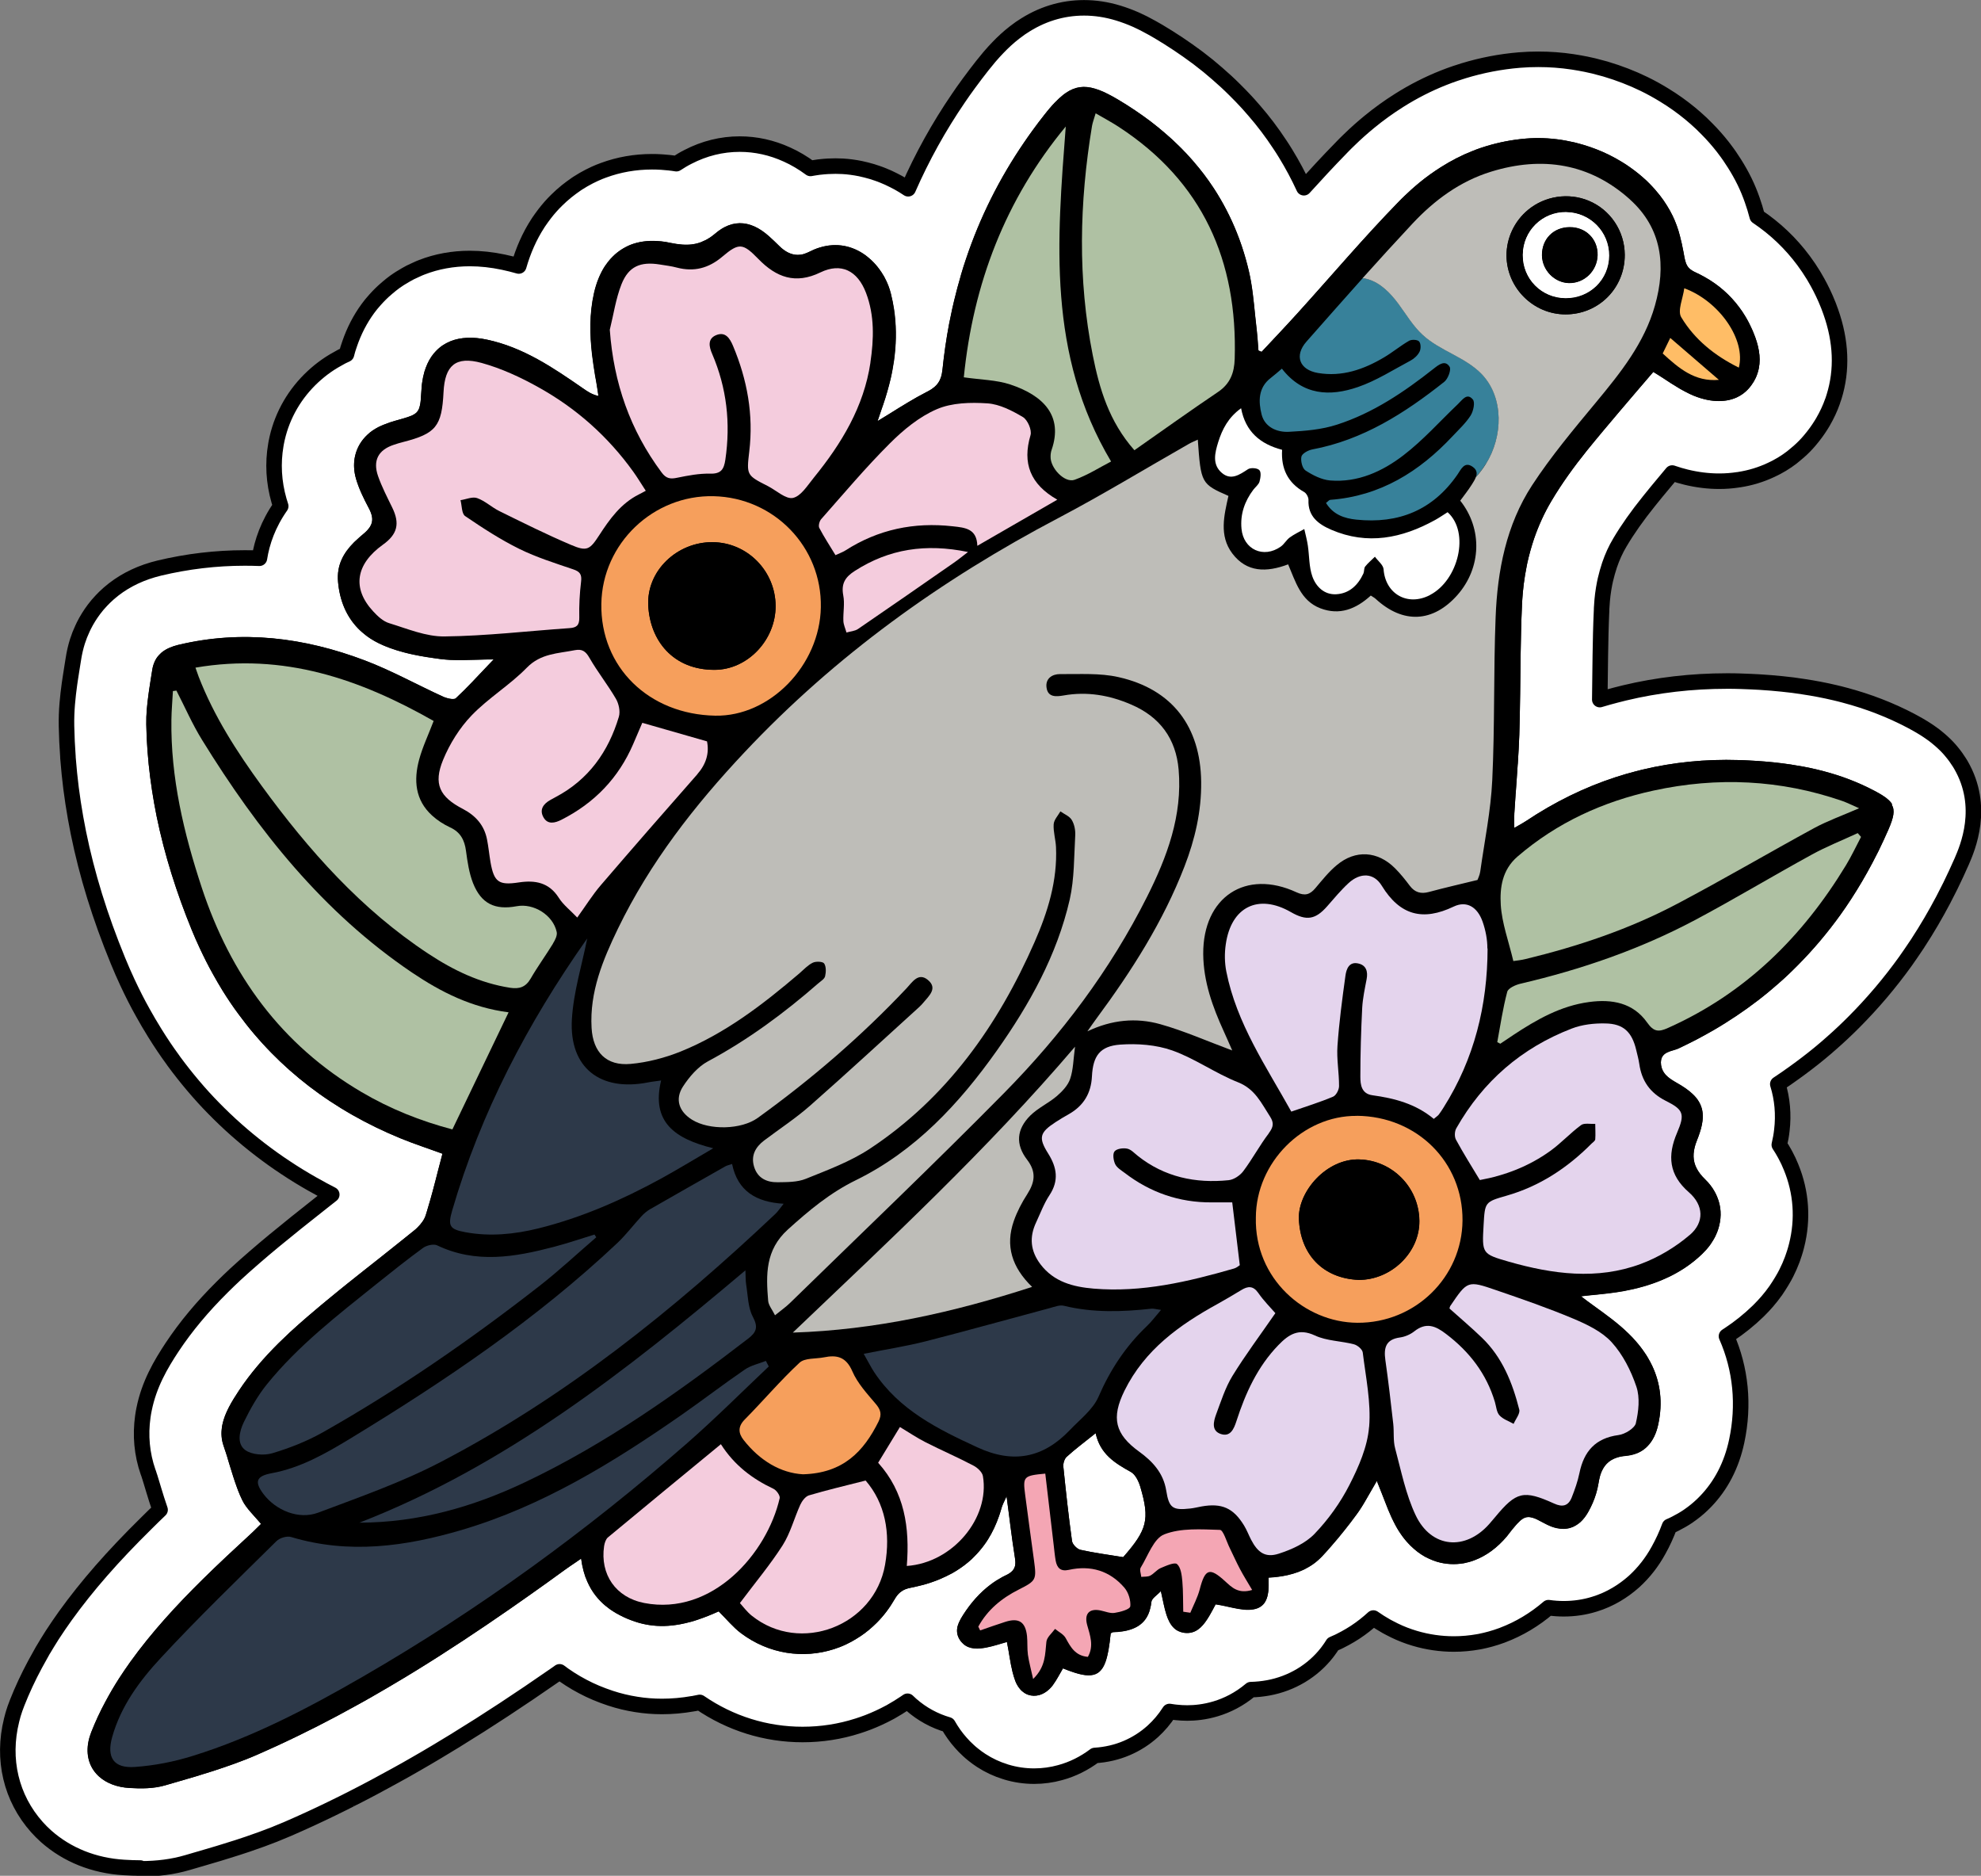
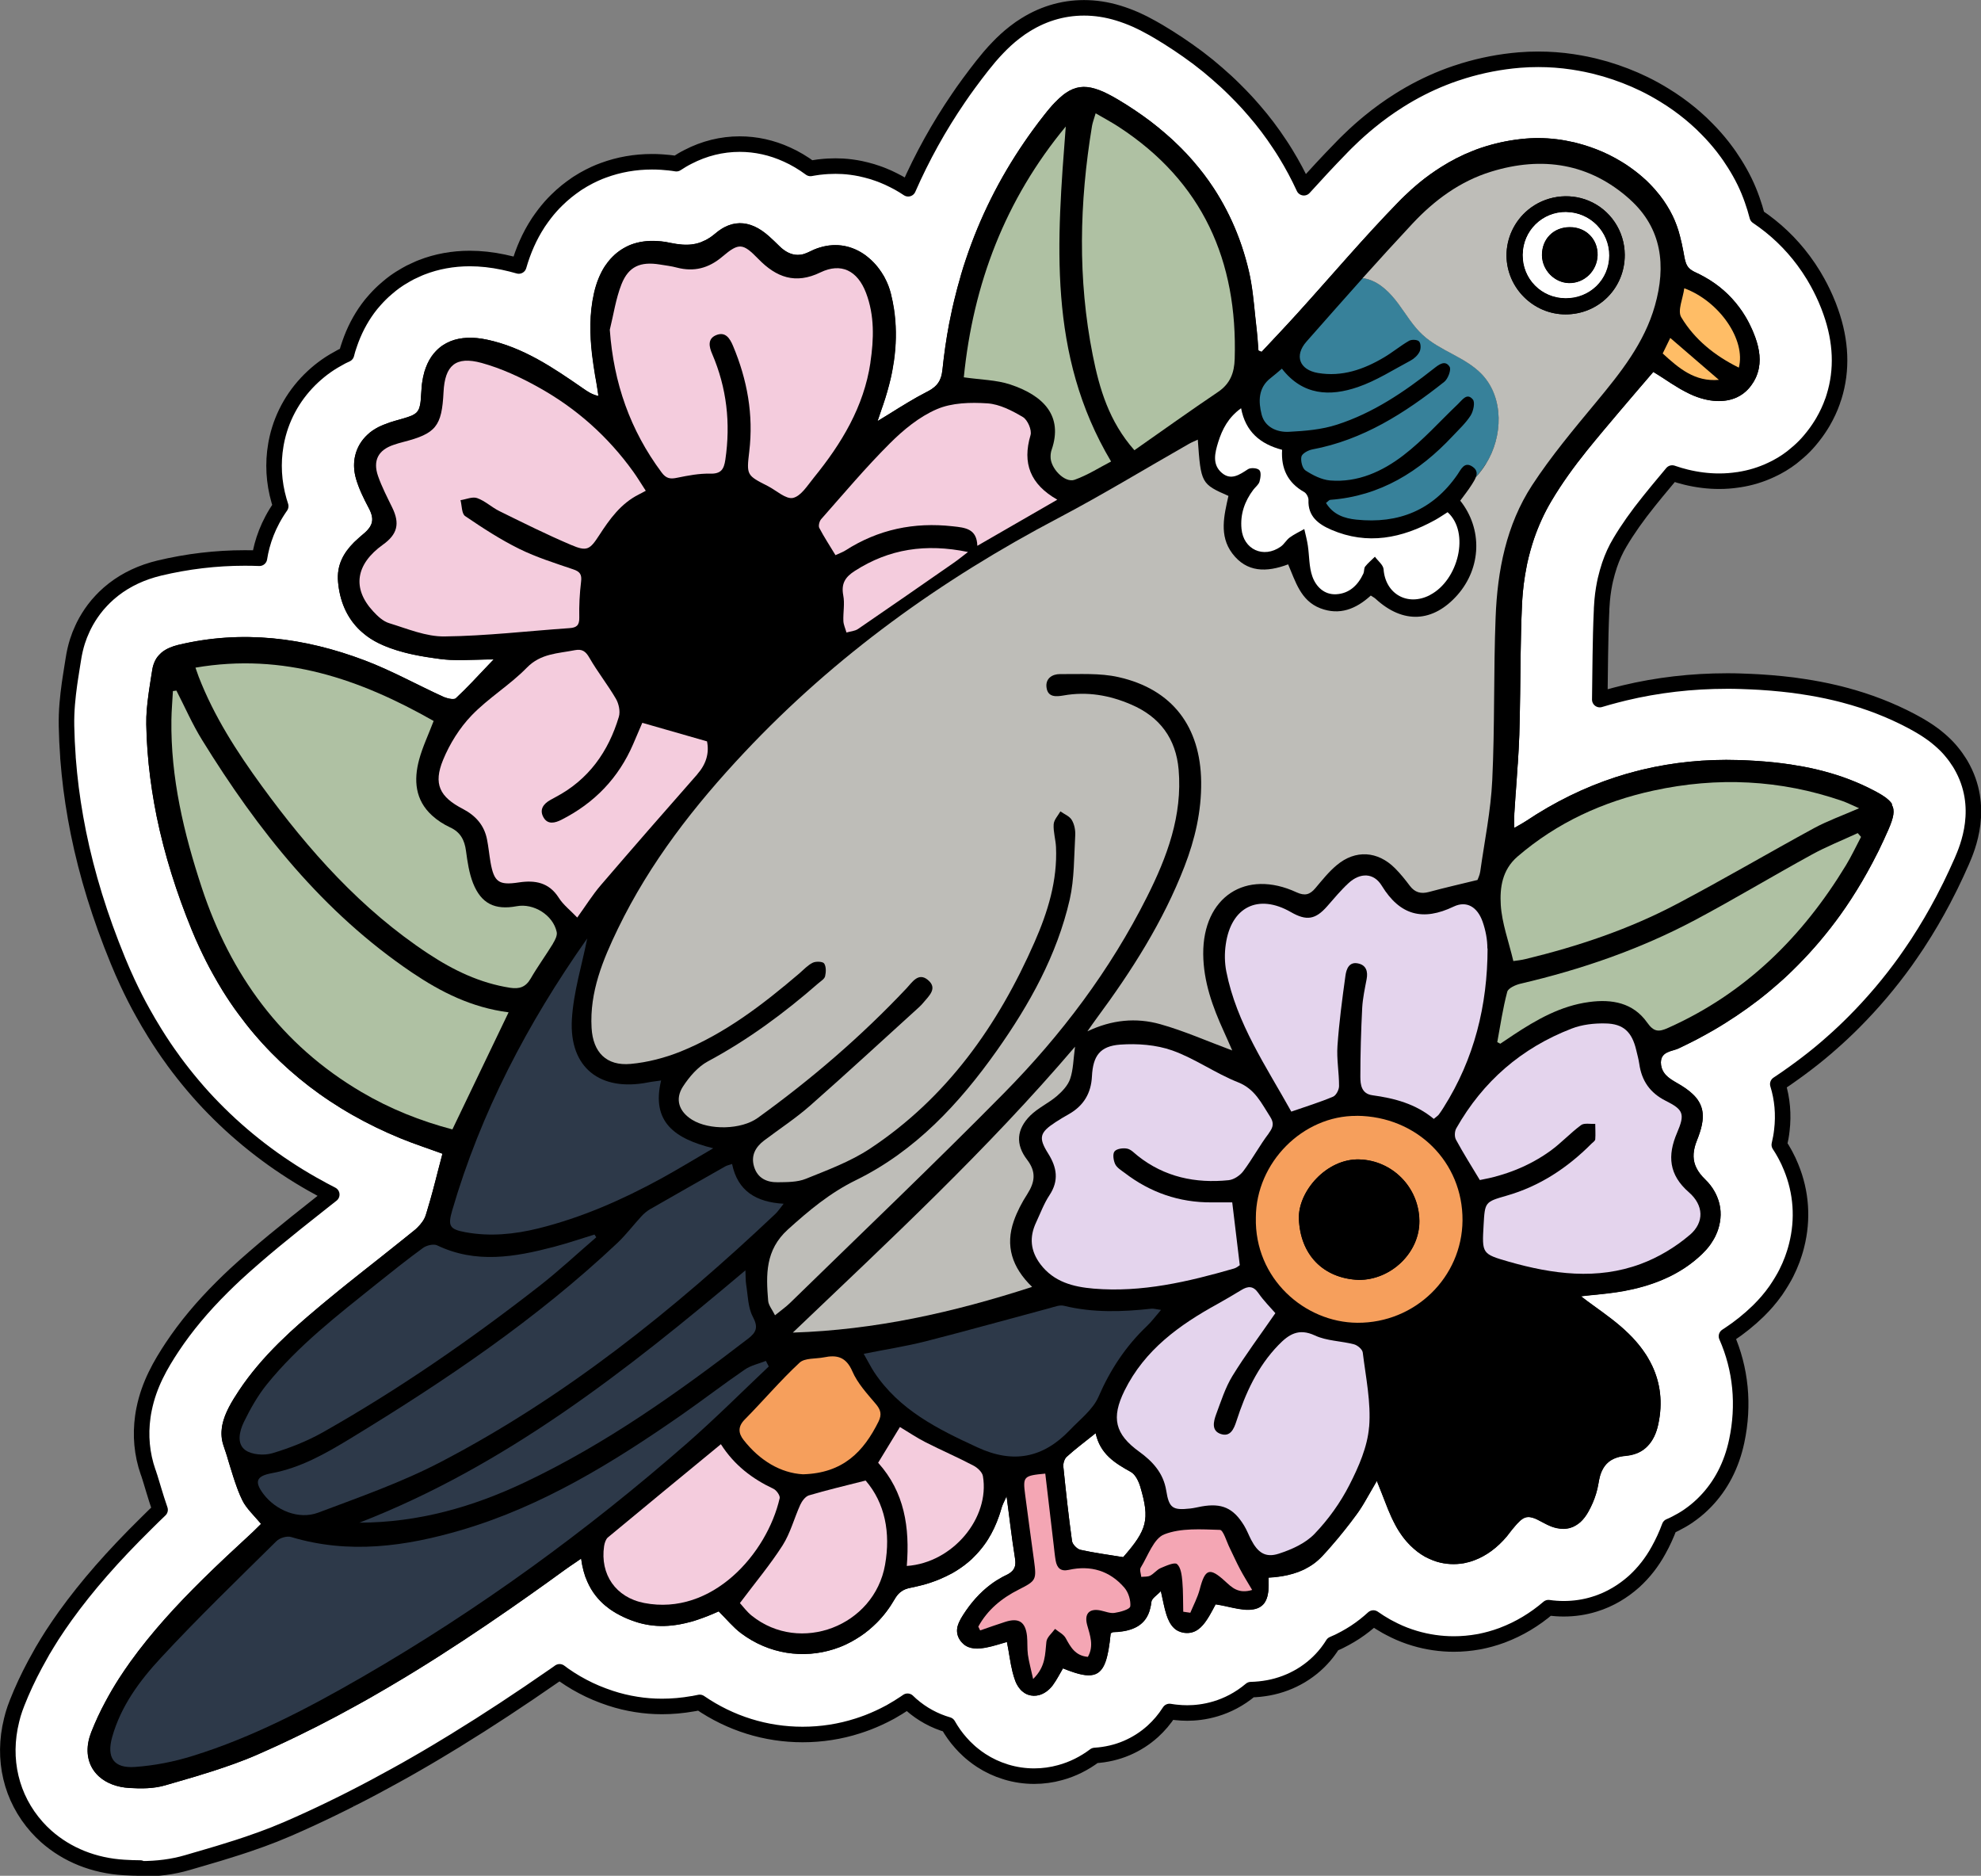
<svg xmlns="http://www.w3.org/2000/svg" id="Layer_2" data-name="Layer 2" viewBox="0 0 288.35 272.98">
  <rect x="0" y="0" width="288.35" height="272.98" fill="#808080" stroke="none" />
  <defs>
    <style>      .cls-1 {        fill: #afc1a3;      }      .cls-2 {        stroke: #000;        stroke-linecap: round;        stroke-linejoin: round;        stroke-width: 2.26px;      }      .cls-2, .cls-3 {        fill: #fff;      }      .cls-4 {        fill: #e4d4ed;      }      .cls-5 {        fill: #f69f5c;      }      .cls-6 {        fill: #f4ccdd;      }      .cls-7 {        fill: #f4a6b4;      }      .cls-8 {        fill: #bebdb8;      }      .cls-9 {        fill: #37819a;      }      .cls-10 {        fill: #2d3949;      }      .cls-11 {        fill: #ffbd66;      }    </style>
  </defs>
  <g id="Layer_1-2" data-name="Layer 1">
    <g>
      <path class="cls-2" d="M20.42,271.85c-.75,0-1.52-.03-2.37-.08-4.36-.26-8.29-1.83-11.34-4.54-.49-.44-.93-.88-1.34-1.34-3.77-4.23-5.1-9.88-3.68-15.57.07-.29.14-.54.19-.73.03-.09.05-.18.08-.27.11-.36.29-.91.54-1.53.73-1.85,1.61-3.74,2.6-5.58.36-.67.74-1.35,1.12-2.02.03-.05.06-.11.1-.16.38-.64.77-1.28,1.17-1.91.03-.04.05-.08.08-.13.67-1.03,1.3-1.95,1.93-2.83,3.17-4.4,6.92-8.69,11.83-13.52.65-.65,1.31-1.29,1.97-1.92-.36-1.03-.66-2.01-.93-2.9,0,0-.28-.93-.31-1.03-.08-.3-.18-.59-.27-.88,0-.03-.02-.06-.03-.08-.05-.13-.09-.27-.13-.41,0,0-.06-.16-.08-.21-.9-2.59-1.15-5.31-.76-8.08.05-.36.11-.7.18-1.04.73-3.64,2.41-6.51,4.11-9.08,1.99-2.99,4.37-5.84,7.28-8.73.6-.6,1.24-1.21,1.9-1.83.89-.82,1.81-1.64,2.76-2.46.46-.4.93-.8,1.4-1.2.48-.41.97-.82,1.46-1.22.28-.23.6-.49.91-.74.76-.63,1.53-1.25,2.3-1.87.05-.04.15-.12.15-.12,1.22-.98,2.45-1.95,3.68-2.92l1.37-1.08c-.87-.44-1.72-.9-2.56-1.38-.09-.05-.18-.09-.26-.14-1.34-.76-2.65-1.56-3.89-2.39-1.24-.81-2.49-1.71-3.73-2.66-2.39-1.84-4.65-3.84-6.72-5.96-1-1.01-2.02-2.13-3.05-3.35-.94-1.11-1.87-2.29-2.77-3.51-.06-.08-.12-.17-.18-.26-.87-1.18-1.72-2.45-2.61-3.88-.66-1.07-1.21-2-1.7-2.89-.79-1.4-1.54-2.88-2.3-4.51-.45-.96-.9-2-1.35-3.09-2.63-6.41-4.51-12.49-5.76-18.63-.29-1.44-.55-2.9-.77-4.34-.11-.75-.21-1.45-.3-2.14-.18-1.4-.32-2.84-.45-4.44,0-.04,0-.08,0-.12-.11-1.46-.18-2.96-.21-4.44-.05-2.3.19-4.4.43-6.15.01-.08.09-.61.11-.75.08-.53.16-1.06.25-1.6.07-.44.14-.88.21-1.31.13-.86.33-1.73.59-2.56.2-.63.45-1.26.74-1.88.06-.14.13-.28.2-.42.41-.82.9-1.6,1.45-2.34.34-.46.71-.89,1.1-1.3.15-.16.31-.31.46-.47.41-.4.84-.78,1.32-1.15,1.88-1.46,4.12-2.5,6.65-3.11,4.06-.97,8.24-1.47,12.42-1.47.71,0,1.43.01,2.15.04.37-2.36,1.27-4.97,3.1-7.58-.09-.27-.17-.53-.25-.81-.77-2.69-.92-5.42-.46-8.1.02-.11.04-.22.06-.34,0,0,.12-.55.13-.62.79-3.45,2.6-6.55,5.22-8.98.27-.25.58-.52.92-.8.64-.52,1.36-1.03,2.12-1.48.34-.2.68-.39,1.03-.58l.17-.09c.21-.11.42-.2.63-.3.06-.24.12-.47.19-.7.03-.09.06-.19.09-.28.14-.42.28-.84.43-1.23.7-1.83,1.65-3.52,2.84-5.01.05-.06.1-.12.15-.18.3-.36.59-.68.88-.99.25-.26.5-.51.78-.77.03-.02.05-.05.08-.07.37-.33.72-.63,1.07-.91.39-.31.73-.55,1.02-.74.1-.07.21-.13.31-.2.2-.13.49-.3.84-.5.39-.23.8-.44,1.22-.62.12-.05.23-.11.35-.16.23-.11.46-.21.7-.3,2.18-.85,4.54-1.28,7.01-1.28,1.58,0,3.22.18,4.87.53.77.16,1.52.35,2.25.56.65-2.27,1.57-4.35,2.77-6.2.04-.07.09-.14.13-.2.28-.41.56-.8.85-1.18.52-.68,1.13-1.38,1.79-2.02.45-.44.91-.86,1.42-1.27.45-.36.9-.69,1.39-1.03.08-.05.16-.11.24-.16.55-.36,1.12-.68,1.68-.97.54-.28,1.03-.49,1.43-.66.21-.09.42-.17.63-.24,2.22-.82,4.59-1.24,7.06-1.24.44,0,.88.01,1.33.04.06,0,.27.02.27.02.3.02.61.05.92.08.34.04.68.08,1.03.14.55-.36,1.11-.7,1.69-.99,2.37-1.23,4.91-1.86,7.53-1.86,2.35,0,4.67.51,6.88,1.52,1.16.52,2.31,1.2,3.42,2.02.17-.03.32-.06.46-.08.46-.08,1-.15,1.52-.19.21-.02.4-.03.58-.04.39-.02.74-.03,1.09-.03s.7.01,1.05.03c.83.05,1.68.16,2.57.34.3.06.57.13.85.2.57.14,1.09.3,1.6.48.3.1.59.21.88.33.5.2.98.42,1.47.67.22.11.48.24.73.38.51.28.97.57,1.42.87,2.02-4.61,4.48-9.05,7.35-13.24.43-.63.88-1.28,1.47-2.08.69-.94,1.33-1.78,1.95-2.57.38-.47.71-.88,1.03-1.26.04-.05.08-.09.12-.14.39-.45.76-.86,1.12-1.23.77-.81,1.59-1.56,2.43-2.21.3-.23.58-.43.85-.63.07-.05.15-.1.23-.15,2.78-1.87,5.83-2.82,9.05-2.82,1.63,0,3.3.25,4.97.76.85.26,1.72.58,2.6.97.05.02.1.05.15.07.31.14.62.29.96.46.05.03.1.05.15.08.71.37,1.37.73,2.01,1.11,1.97,1.17,3.84,2.42,5.57,3.71.1.07.28.21.28.21.98.74,1.86,1.46,2.7,2.2.86.74,1.73,1.54,2.58,2.39.31.3.6.6.89.9.24.24.48.5.71.75l.12.13c.11.11.21.23.31.34.26.29.52.59.78.89.65.75,1.29,1.53,1.9,2.34.66.87,1.24,1.7,1.8,2.55.27.41.58.87.87,1.36.97,1.58,1.86,3.24,2.65,4.96,1.75-1.93,3.53-3.86,5.38-5.75.07-.08.15-.16.23-.24.33-.34.67-.68,1.01-1,.93-.91,1.91-1.78,2.9-2.59,1.36-1.12,2.83-2.18,4.34-3.13,2.07-1.31,4.26-2.42,6.46-3.29.56-.22,1.14-.44,1.77-.65l.19-.06c.32-.11.64-.21.96-.31,2.62-.8,5.35-1.33,8.12-1.56.94-.08,1.85-.11,2.76-.11,1.66,0,3.34.12,4.99.37.35.05.69.11,1.03.17.58.1,1.21.23,1.9.39.07.02.14.03.21.05.55.14,1.1.29,1.66.44l.09.03c1.88.56,3.73,1.27,5.5,2.13,1.03.5,2.02,1.05,2.96,1.63.33.2.66.41.98.62,1.29.85,2.5,1.78,3.6,2.75.56.49,1.11,1.01,1.63,1.55.8.8,1.58,1.69,2.32,2.63.07.09.14.19.21.28.54.7,1.03,1.42,1.47,2.12.54.85,1.04,1.74,1.48,2.64.43.88.79,1.77,1.1,2.65.28.79.53,1.6.74,2.42,2.61,1.75,4.87,3.9,6.74,6.42.55.75,1,1.41,1.41,2.09.07.11.13.21.19.32.59.99,1.14,2.06,1.63,3.18.29.66.52,1.26.73,1.86,1.53,4.32,1.69,8.48.48,12.37-.02.07-.2.58-.21.63-.36,1.03-.82,2.02-1.41,3.04-.08.14-.16.27-.25.41-.23.37-.47.73-.74,1.1-.31.43-.63.83-.98,1.24-.45.53-.93,1.02-1.47,1.5-.03.03-.06.05-.09.08-.3.26-.6.51-.91.76-.02.02-.04.03-.06.05-.92.71-1.94,1.33-3.03,1.83-1.46.69-3.03,1.17-4.66,1.42-.05,0-.1.02-.15.02-.9.14-1.83.21-2.76.21-1.59,0-3.2-.2-4.81-.59-.66-.16-1.34-.36-2.03-.6-.37.44-.74.88-1.1,1.32-.76.91-1.52,1.82-2.26,2.75-1.74,2.16-3.12,4.12-4.24,6.01-.62,1.03-1.11,2.11-1.52,3.31-.22.66-.43,1.4-.61,2.17-.03.17-.07.35-.11.52-.09.46-.18.99-.26,1.6-.03.28-.06.57-.09.85-.03.38-.06.76-.08,1.14,0,.12,0,.23-.01.35-.1,2.15-.15,4.4-.18,6.51l-.03,2.33c-.01,1.38-.03,2.75-.05,4.11.77-.23,1.57-.46,2.36-.66.38-.1.81-.21,1.23-.31,4.79-1.15,9.81-1.73,14.91-1.73.67,0,1.35,0,2.02.03.52.01,1.02.04,1.53.06.33.01.66.03.99.05,0,0,.45.03.49.03.87.06,1.91.13,3,.25,1.12.11,2.12.24,3.05.39,1.61.24,3.18.54,4.65.89.45.11.94.22,1.43.36,3.4.9,6.64,2.15,9.64,3.73.08.04.45.24.55.3.92.5,1.71.99,2.42,1.5.29.2.58.42.85.65.25.2.52.43.82.71.47.43.91.89,1.32,1.4.4.48.76.99,1.09,1.51.07.1.13.21.19.31,3.59,6.14.99,12.12.14,14.09-.56,1.27-1.11,2.45-1.65,3.55-.02.03-.03.06-.05.1-.33.66-.66,1.31-1,1.96-1.14,2.16-2.36,4.24-3.64,6.2-.01.02-.03.04-.04.07-.68,1.02-1.25,1.85-1.8,2.63-2.26,3.15-4.77,6.11-7.47,8.82-1.06,1.07-2.19,2.13-3.32,3.12-1.15,1.02-2.34,2-3.55,2.92-.63.48-1.22.92-1.82,1.35-.77.56-1.58,1.12-2.43,1.68.66,2.13.87,4.42.59,6.74-.07.66-.2,1.37-.37,2.09.28.42.54.85.78,1.29.05.09.1.18.15.28.28.52.54,1.07.78,1.67,1.5,3.63,1.78,7.57.81,11.41-.2.82-.44,1.5-.6,1.95-.02.05-.04.11-.06.16-.23.62-.51,1.25-.84,1.91-.09.17-.18.34-.27.51-.13.24-.26.47-.4.69-.23.38-.51.83-.86,1.34-.41.58-.82,1.1-1.26,1.61-.37.42-.74.83-1.2,1.28-.04.04-.08.08-.12.12-1.28,1.24-2.69,2.38-4.19,3.37-.14.09-.27.18-.41.27,2.1,4.75,2.61,10.02,1.49,15.27-.74,3.49-2.28,6.47-4.57,8.82-.56.58-1.2,1.15-1.9,1.67-.2.15-.4.3-.61.44-.59.4-1.19.74-1.8,1.05-.14.07-.28.14-.42.21-.16.07-.32.15-.48.21-.44,1.2-.98,2.37-1.61,3.5-.95,1.73-2.14,3.24-3.52,4.5l-.09.08c-.79.7-1.63,1.31-2.51,1.83-1,.59-2.07,1.07-3.19,1.41-1.44.45-2.95.67-4.48.67h0c-.73,0-1.47-.05-2.22-.16-2.02,1.74-4.29,3.09-6.68,3.99-.03.01-.06.02-.1.04-.59.22-1.14.39-1.68.54-.47.13-.94.24-1.42.34-.11.02-.21.04-.32.06-1.18.21-2.38.32-3.57.32-1.93,0-3.85-.28-5.7-.83-1.01-.3-2-.68-2.92-1.13-.19-.09-.69-.35-.69-.35-.17-.09-.34-.18-.51-.27-.68-.38-1.3-.78-1.9-1.2-.83.76-1.72,1.46-2.65,2.07-.03.02-.05.03-.08.05-.21.14-.43.27-.66.41-.45.27-.93.53-1.45.79-.19.1-.38.19-.58.27,0,0-.37.17-.47.21-.2.33-.42.65-.66.97-.07.09-.14.19-.21.28-2.08,2.66-5.11,4.48-8.53,5.11-.82.15-1.67.24-2.54.26-3.41,2.88-7.07,3.4-9.26,3.4-.54,0-1.08-.03-1.62-.09-.12-.01-.24-.03-.35-.04-.17-.02-.37-.05-.61-.09-.01.02-.02.04-.04.06-.67,1.05-1.48,2-2.38,2.82-1.15,1.04-2.43,1.85-3.81,2.44-1.42.61-3,.98-4.64,1.08-1.53,1.15-3.24,2.01-5.07,2.5-1.18.33-2.47.51-3.76.51-1.38,0-2.75-.2-4.07-.6-.04-.01-.08-.02-.12-.04-1.24-.38-2.42-.93-3.51-1.64-.4-.26-.79-.54-1.17-.85-.24-.19-.48-.39-.7-.6-.4-.36-.77-.74-1.11-1.13-.7-.78-1.32-1.66-1.86-2.61-1.97-.57-3.77-1.55-5.33-2.91-.03-.03-.07-.06-.1-.09-.16-.14-.31-.28-.46-.43-.14.09-.27.19-.41.28-.62.42-1.3.83-2.07,1.27-.05.03-.11.06-.17.09-.99.53-2,1-3.03,1.4-.06.02-.12.05-.18.07-.49.18-.93.34-1.38.48-2.57.83-5.29,1.25-8.03,1.25-5.37,0-10.52-1.61-14.98-4.67-.29.06-.57.12-.86.17-.05,0-.09.02-.14.02-1.52.27-3.03.4-4.5.4-1.26,0-2.53-.1-3.76-.3-1.21-.19-2.49-.49-3.73-.9-1.48-.49-2.79-1.04-4.03-1.7-.33-.18-.65-.35-.96-.53-.62-.36-1.22-.75-1.81-1.16-.21-.15-.41-.3-.61-.45-.22.16-.45.31-.68.48-5.17,3.59-9.83,6.65-14.25,9.36l-.12.08c-.93.57-1.87,1.14-2.81,1.7-.98.59-1.98,1.17-2.97,1.74-1.02.59-2.04,1.17-3.07,1.73-1.93,1.07-4,2.18-6.09,3.24-.02,0-.09.05-.11.06-1.01.51-2.02,1.02-3.04,1.51-2.07,1.01-4.24,2.01-6.41,2.95-.58.25-1.16.49-1.74.72-.06.03-.13.05-.19.08-1.16.46-2.42.92-3.86,1.41-.98.34-2.01.66-3.14,1.01-.18.06-1.06.33-1.13.35-.9.27-1.81.53-2.71.8l-.18.05c-.57.17-1.14.34-1.71.5-2.09.61-4.31.9-6.8.9Z" />
      <g>
        <path d="M275.4,117.02c-.08-.12-.16-.24-.26-.35-.05-.06-.1-.12-.17-.18-.12-.12-.25-.22-.4-.35,0,0,0,0,0,0-.38-.28-.85-.58-1.44-.9-.12-.06-.25-.12-.37-.19-2.36-1.24-4.79-2.14-7.29-2.81-.35-.1-.71-.18-1.07-.27-1.23-.29-2.48-.52-3.73-.71-.83-.12-1.67-.23-2.51-.32-.84-.09-1.69-.15-2.53-.21-.42-.02-.85-.05-1.28-.07-.42-.02-.85-.03-1.28-.05-4.84-.15-9.5.32-13.99,1.39-.33.08-.66.16-.99.25-.98.25-1.96.54-2.92.85-4.54,1.48-8.89,3.61-13.05,6.39-.42.28-.88.52-1.45.85-.08.05-.16.09-.25.14h0s0,0,0,0c0-.85-.03-1.41,0-1.96v-.02s0-.06,0-.09c.05-.91.12-1.82.18-2.73,0-.07,0-.14.02-.21.09-1.39.2-2.8.29-4.19,0-.06.02-.12.02-.18.09-1.41.17-2.83.22-4.24v-.06c.02-.79.05-1.58.06-2.37.05-2.31.07-4.63.1-6.94,0-.8.02-1.6.03-2.4.04-2.29.08-4.58.19-6.87v-.15c.03-.62.08-1.25.13-1.86.04-.4.08-.81.13-1.21.12-.88.25-1.76.43-2.62.03-.13.06-.27.08-.41.27-1.22.6-2.42,1-3.6.65-1.88,1.47-3.7,2.51-5.45,1.52-2.57,3.3-5.02,5.18-7.36.79-.98,1.59-1.94,2.39-2.9s1.61-1.92,2.42-2.87c.81-.96,1.63-1.9,2.43-2.85.81-.94,1.62-1.88,2.42-2.82.44.27.88.55,1.31.82s.86.57,1.3.85h0c.44.28.88.55,1.32.81.45.25.91.5,1.37.72.74.35,1.47.61,2.18.78,1.13.28,2.21.33,3.18.17h0c.55-.08,1.06-.24,1.52-.46.32-.15.61-.32.88-.52.14-.11.27-.22.4-.33.15-.13.28-.27.42-.42.15-.17.28-.33.4-.5.12-.17.23-.34.34-.51.2-.35.37-.69.49-1.05.03-.09.06-.18.09-.27.52-1.66.26-3.39-.35-5.1-.13-.35-.28-.72-.43-1.07-.32-.72-.67-1.42-1.06-2.06h0c-.27-.45-.55-.86-.85-1.26-1.35-1.82-3.04-3.3-5.07-4.43-.45-.25-.91-.49-1.39-.7-.09-.05-.18-.08-.26-.14h0c-.25-.14-.45-.28-.61-.46-.36-.39-.52-.89-.65-1.58-.05-.25-.09-.52-.14-.77-.14-.77-.31-1.54-.51-2.3-.13-.51-.28-1.01-.46-1.5-.18-.49-.38-.96-.6-1.42-.25-.53-.55-1.04-.85-1.54-.31-.5-.65-.99-1.02-1.46h0c-.45-.57-.92-1.11-1.43-1.63-.34-.35-.69-.69-1.06-1-.73-.64-1.52-1.23-2.34-1.79-.21-.14-.42-.27-.63-.4-.63-.39-1.29-.75-1.97-1.09-1.19-.58-2.43-1.06-3.71-1.44-.43-.12-.86-.24-1.29-.35-.43-.1-.87-.19-1.31-.27-.22-.04-.44-.08-.66-.11-1.69-.25-3.42-.32-5.13-.17-2.01.17-3.91.55-5.74,1.1-.26.08-.52.17-.78.25-.41.14-.81.28-1.21.45-1.61.63-3.13,1.42-4.6,2.35-1.09.69-2.15,1.45-3.16,2.28-.75.62-1.49,1.29-2.22,1.99-.24.23-.48.47-.71.71-5.13,5.25-9.87,10.87-14.8,16.3-1.71,1.89-3.47,3.74-5.21,5.6h0c-.15-.06-.31-.12-.46-.19-.02-.24-.04-.47-.05-.71-.05-.71-.1-1.42-.18-2.13-.08-.72-.16-1.46-.24-2.19-.22-2.19-.43-4.4-.92-6.52-.29-1.24-.63-2.44-1.02-3.6-.13-.39-.27-.78-.41-1.16,0,0,0,0,0,0-.85-2.29-1.9-4.42-3.12-6.42-.2-.34-.42-.66-.63-.99-.43-.65-.88-1.29-1.35-1.91-.47-.62-.96-1.22-1.47-1.81-.25-.3-.52-.59-.78-.88h0c-.22-.25-.45-.49-.68-.72-.22-.24-.45-.47-.69-.7-.65-.65-1.32-1.27-2.02-1.86-.69-.59-1.41-1.18-2.15-1.75,0,0,0,0,0,0-1.49-1.12-3.07-2.18-4.73-3.17-.51-.3-.99-.57-1.44-.8-.23-.12-.45-.22-.66-.32-.43-.19-.84-.35-1.22-.46-1.61-.49-2.9-.31-4.24.59-.13.09-.26.18-.4.29-.39.31-.8.68-1.22,1.12-.25.25-.49.53-.75.83-.25.3-.52.62-.79.97-.59.74-1.15,1.49-1.69,2.23-.42.58-.83,1.15-1.22,1.73-3.66,5.34-6.48,11.01-8.49,17.01-.27.79-.52,1.58-.75,2.38,0,0,0,.02,0,.02-.35,1.2-.68,2.41-.97,3.63-.1.42-.19.83-.29,1.25-.15.72-.31,1.45-.45,2.17-.42,2.19-.74,4.41-.97,6.66-.05.44-.12.81-.23,1.14-.19.58-.5,1.02-.94,1.39-.12.1-.26.2-.4.3-.08.05-.16.1-.24.15-.15.1-.32.19-.51.28-.92.47-1.82.98-2.7,1.51-.89.52-1.76,1.08-2.65,1.63-.59.36-1.18.73-1.78,1.09.06-.18.13-.38.2-.58.13-.39.27-.8.41-1.21.08-.21.15-.42.22-.63.43-1.26.79-2.53,1.09-3.79.1-.42.18-.85.26-1.27.08-.42.15-.85.21-1.27.32-2.24.38-4.51.11-6.79h0c-.03-.25-.06-.5-.1-.75-.12-.74-.26-1.48-.45-2.23-.2-.82-.51-1.62-.91-2.36-.05-.11-.11-.22-.18-.32-.18-.32-.39-.62-.6-.91,0,0,0,0,0,0-.36-.49-.76-.94-1.2-1.35-.18-.16-.36-.32-.55-.47-.09-.08-.18-.15-.28-.22-1.84-1.33-4.17-1.9-6.71-1.09-.48.15-.96.35-1.45.6,0,0,0,0,0,0-.15.08-.29.14-.43.19h0c-.15.06-.28.11-.42.15-.28.08-.55.11-.82.11-.49,0-.96-.12-1.41-.34-.22-.11-.45-.25-.65-.4-.22-.15-.42-.34-.63-.54-.5-.49-1-.98-1.52-1.44-.7-.62-1.39-1.09-2.09-1.41-1.44-.65-2.89-.65-4.33.08-.45.23-.89.53-1.34.91-.27.23-.54.43-.8.61-.14.09-.28.18-.43.26-.06.03-.12.07-.18.1-.24.12-.47.22-.71.32-.27.1-.54.18-.82.24-.18.04-.36.07-.55.09h0c-.21.02-.42.04-.62.04-.02,0-.04,0-.06,0-.23,0-.46,0-.7-.02-.55-.04-1.12-.13-1.71-.25-.45-.1-.9-.18-1.33-.22-.22-.02-.43-.04-.64-.05-1.4-.08-2.68.11-3.82.55h0c-.24.1-.47.2-.69.32-.23.12-.45.25-.67.39-.22.15-.42.29-.62.45s-.39.33-.58.52c-.27.26-.52.54-.74.83-.15.2-.3.4-.45.62-.7,1.09-1.23,2.4-1.57,3.9-.68,3.03-.62,6-.28,8.96.12.99.27,1.97.43,2.97.05.33.11.65.17.99.12.69.22,1.37.32,2.06h0c-1.06-.25-1.66-.71-2.28-1.13-4.33-3-8.67-5.95-13.95-7.07-2.04-.44-3.82-.35-5.28.21h0l-.6.28s0,0,0,0c-.19.1-.38.22-.56.33-.09.06-.18.12-.27.19-.17.13-.33.27-.49.42-.08.08-.16.15-.24.24-.12.12-.23.25-.34.38-.45.56-.82,1.22-1.1,1.96-.08.2-.15.42-.22.63-.15.52-.27,1.09-.35,1.69-.04.28-.07.57-.08.87-.04.68-.08,1.22-.12,1.68-.02.22-.05.42-.09.61-.04.18-.08.34-.13.49-.11.28-.25.5-.46.69-.07.05-.15.12-.24.17-.17.12-.37.21-.62.3-.12.05-.25.09-.39.14-.21.07-.45.14-.72.22-.26.08-.55.15-.87.25-.11.03-.22.06-.32.09-.22.06-.43.13-.65.2-.28.1-.56.2-.83.31-.13.05-.25.11-.38.16-.15.07-.31.14-.46.21-.15.08-.29.15-.43.24-.29.17-.55.35-.8.55-.12.1-.24.2-.35.31-.91.84-1.53,1.89-1.8,3.07-.02.11-.05.22-.07.34-.16.94-.11,1.96.19,3,.04.14.08.27.13.41.08.23.15.45.24.68.07.18.14.35.21.53.08.18.15.35.23.53.16.35.33.7.5,1.05.17.35.35.69.52,1.02.04.08.08.15.12.22h0c.47.96.58,1.73.12,2.5-.04.06-.08.12-.12.19-.09.12-.2.25-.32.39-.06.07-.12.13-.19.19-.09.08-.18.18-.29.26-.43.36-.85.73-1.26,1.12-.06.05-.12.11-.18.17-1.48,1.49-2.55,3.26-2.32,5.77.25,2.78,1.25,5.04,2.91,6.75.38.39.79.74,1.22,1.07.73.55,1.56,1.02,2.47,1.41.12.05.24.1.36.14.21.08.42.16.62.24.33.12.67.23,1.01.34.34.1.69.2,1.03.29.43.11.86.22,1.3.31h0c1.32.28,2.65.49,3.97.66.48.06.95.1,1.42.12h0c1.24.05,2.52.02,3.84-.02.82-.02,1.65-.05,2.5-.05h0c-.25.26-.49.52-.74.77-1.69,1.78-3.17,3.39-4.77,4.88-.05.05-.11.08-.18.09-.25.06-.63.02-1-.08-.12-.03-.24-.06-.35-.11-.06-.02-.12-.05-.18-.06-.05-.02-.11-.04-.15-.06-3.81-1.74-7.49-3.8-11.41-5.28-8.8-3.33-17.85-4.48-27.16-2.25-.9.22-1.68.55-2.29,1.02-.09.07-.18.14-.25.22s-.16.15-.23.23c-.08.08-.15.17-.22.25-.13.17-.25.36-.35.56h0c-.1.21-.19.42-.26.65-.08.24-.13.49-.17.75-.15.98-.32,1.96-.46,2.95-.03.19-.05.39-.08.58-.2,1.46-.35,2.91-.32,4.37.02,1.29.08,2.59.18,3.87h0c.1,1.29.22,2.57.39,3.84.08.64.18,1.28.27,1.91.19,1.26.42,2.52.67,3.77,1.16,5.64,2.91,11.14,5.12,16.54.37.89.75,1.78,1.16,2.64.6,1.29,1.23,2.55,1.92,3.77.45.82.92,1.61,1.4,2.4.72,1.16,1.48,2.3,2.29,3.38h0c.74,1.01,1.5,1.98,2.3,2.92.8.95,1.63,1.86,2.49,2.73,1.72,1.76,3.56,3.38,5.52,4.89.98.75,1.99,1.48,3.03,2.16,1.04.69,2.12,1.36,3.22,1.98,0,0,0,0,0,0,2.21,1.26,4.54,2.4,6.99,3.41,1.02.42,2.06.8,3.09,1.16h0c.52.18,1.03.37,1.55.55.51.18,1.02.36,1.52.55-.23.87-.45,1.72-.67,2.56-.12.46-.24.92-.35,1.37-.14.53-.28,1.06-.42,1.59-.11.42-.23.84-.35,1.26-.17.61-.35,1.22-.54,1.83-.03.11-.07.22-.1.32-.2.65-.66,1.27-1.19,1.79-.09.08-.18.16-.26.25-.09.08-.18.16-.27.23-.53.43-1.07.86-1.61,1.29-1.08.87-2.16,1.73-3.25,2.59-1.63,1.29-3.25,2.56-4.87,3.86,0,0,0,0,0,0-.79.64-1.59,1.28-2.37,1.93-.28.23-.56.46-.84.69-.45.36-.89.73-1.33,1.11-.44.37-.89.75-1.32,1.12-.83.72-1.66,1.45-2.46,2.19-.55.52-1.09,1.03-1.63,1.56-2.13,2.12-4.1,4.38-5.79,6.92-1.03,1.56-2.06,3.23-2.42,4.99-.02.12-.05.23-.06.35-.13.88-.08,1.78.23,2.69.07.19.14.39.2.59.05.12.08.23.12.35.14.43.28.87.4,1.31.08.25.15.5.23.75.31,1.01.62,2.02.98,3,.06.16.12.32.18.49.18.49.39.96.62,1.44.15.32.34.61.55.9.42.58.93,1.12,1.43,1.69.25.28.51.57.75.86-.39.39-.76.75-1.13,1.11-.12.12-.25.25-.38.36-2.36,2.17-4.71,4.36-6.99,6.6-3.8,3.75-7.41,7.67-10.54,12.02-.56.79-1.11,1.59-1.64,2.41-.35.55-.69,1.1-1.02,1.66-.32.56-.65,1.13-.95,1.7-.78,1.44-1.47,2.93-2.06,4.43-.09.23-.17.46-.24.69-.02.08-.05.17-.07.25-.54,2.05-.11,3.85,1.05,5.14.13.15.27.28.42.42,1.06.94,2.56,1.53,4.37,1.64,1.73.11,3.57.1,5.21-.38.56-.16,1.12-.32,1.69-.49.96-.28,1.91-.55,2.87-.84.34-.11.69-.21,1.02-.32.95-.28,1.89-.59,2.83-.91,1.1-.37,2.2-.76,3.28-1.19t0,0c.54-.21,1.08-.43,1.61-.66,2.02-.88,4-1.79,5.98-2.76.99-.48,1.96-.97,2.94-1.46,1.95-.99,3.87-2.02,5.78-3.08.96-.52,1.9-1.06,2.85-1.61.95-.55,1.89-1.09,2.83-1.66.94-.55,1.87-1.12,2.8-1.69,4.65-2.86,9.2-5.88,13.7-9,1.79-1.25,3.58-2.5,5.36-3.78.89-.64,1.78-1.28,2.67-1.93.44-.32.89-.62,1.39-.96.1-.07.2-.14.31-.21.21-.14.42-.29.65-.45.08.63.2,1.22.35,1.79h0c.08.29.16.56.25.82.1.26.2.52.31.76h0c.17.38.35.73.55,1.07.4.67.88,1.28,1.41,1.81.4.4.84.77,1.3,1.1.32.22.64.43.97.62.17.1.35.19.52.28.69.37,1.45.68,2.24.94.65.22,1.3.37,1.95.47,1.54.25,3.06.18,4.55-.1,0,0,0,0,0,0,.52-.09,1.04-.22,1.56-.36,0,0,0,0,.02,0,.34-.1.69-.2,1.02-.32,1.02-.34,2.03-.75,3.02-1.2,1.16,1.15,2.09,2.31,3.25,3.18,4.1,3.07,9.1,3.74,13.53,2.32.29-.09.59-.2.88-.31.58-.22,1.14-.49,1.69-.79.44-.25.88-.51,1.3-.79.84-.56,1.63-1.22,2.37-1.96.99-.99,1.86-2.14,2.61-3.44.22-.38.45-.68.71-.91.05-.05.1-.09.15-.12.4-.33.89-.51,1.52-.63.04,0,.08-.02.12-.02.32-.07.64-.14.96-.22.52-.12,1.02-.25,1.5-.41.13-.05.26-.08.39-.13.38-.13.74-.26,1.1-.41.67-.28,1.32-.59,1.93-.92.41-.23.8-.48,1.18-.74.39-.26.75-.54,1.1-.83.18-.15.35-.3.52-.45h0c.13-.13.26-.25.39-.39.52-.52,1.01-1.09,1.45-1.69.2-.27.39-.55.57-.84.63-1.01,1.16-2.13,1.59-3.37.05-.14.1-.28.14-.42.08-.27.17-.54.25-.82.02-.06.04-.12.06-.19.09-.26.23-.54.43-.97.06-.15.14-.31.22-.49v.02c.12.83.22,1.64.32,2.42h0c.08.59.15,1.17.22,1.73.22,1.69.43,3.29.69,4.88.05.33.07.62.04.89,0,.11-.03.21-.06.31-.05.18-.14.34-.25.49-.03.04-.06.08-.09.11-.03.04-.06.07-.1.1-.21.21-.49.39-.84.55-.17.08-.33.16-.5.25-.3.17-.6.34-.89.52s-.58.39-.85.59c-1.59,1.19-2.9,2.7-4,4.41-.24.37-.46.75-.63,1.14-.12.29-.22.59-.25.89-.06.55.05,1.12.44,1.68.08.12.16.22.25.31.08.08.15.16.23.23.9.79,2.13.74,3.33.51,1-.19,1.97-.52,3-.81.32,1.55.48,3.01.82,4.37.11.45.24.89.4,1.32.06.15.12.29.2.43h0c.14.28.3.52.49.73.08.1.18.2.28.29h0c.12.1.23.19.35.27.18.12.38.22.58.28h0c.5.17,1.03.18,1.56.04.59-.16,1.18-.52,1.69-1.07.11-.12.21-.23.3-.36.58-.78,1.01-1.66,1.49-2.46.4.16.78.31,1.13.43,1.64.59,2.8.75,3.64.39.2-.08.39-.21.55-.35.16-.15.31-.32.45-.54.09-.14.17-.29.25-.46.05-.12.11-.25.16-.39.35-.98.58-2.35.76-4.17,0,0,0,0,0,0,.09-.05.18-.12.27-.15.03-.02.06-.02.09-.02.92-.03,1.79-.14,2.53-.39.45-.15.86-.34,1.23-.59.36-.25.68-.55.95-.93.29-.41.52-.9.66-1.49.08-.29.15-.6.18-.95,0-.03.02-.06.02-.09.02-.15.1-.29.22-.44.02-.03.05-.06.08-.09.05-.06.12-.12.18-.18.26-.25.6-.51.89-.83.32,1.41.49,2.44.81,3.43.24.74.56,1.42,1.07,1.92.25.25.56.45.92.57.12.05.25.08.39.11.09.02.18.03.28.05,1.54.17,2.49-.79,3.24-1.93.17-.25.32-.51.46-.75.11-.18.2-.34.28-.5,0,0,0,0,0,0,.21-.39.39-.74.52-.97.86.13,1.68.32,2.46.49,1.1.23,2.13.41,3.08.23.71-.13,1.19-.44,1.52-.86.11-.15.2-.29.27-.45.16-.33.25-.69.31-1.08.02-.1.03-.19.04-.29.05-.47.05-.96.04-1.45,0-.16-.02-.32-.02-.48h0c.98-.05,1.91-.17,2.8-.37.54-.12,1.05-.28,1.55-.46.17-.07.33-.13.5-.21.12-.05.24-.11.36-.16.23-.12.46-.24.69-.38.12-.07.23-.14.34-.21.45-.29.87-.63,1.27-1.02.13-.13.26-.26.39-.4.22-.24.44-.47.65-.71.21-.24.42-.49.63-.72,0,0,0,0,0,0,.63-.72,1.26-1.47,1.86-2.23.6-.75,1.19-1.52,1.76-2.3.14-.18.27-.37.4-.56.26-.38.5-.77.74-1.17.6-1,1.17-2.06,1.83-3.17.49,1.19.91,2.31,1.34,3.38h0c.11.28.22.54.32.81.32.79.66,1.55,1.06,2.27.63,1.17,1.37,2.16,2.19,2.96.33.32.67.62,1.02.89.35.27.71.5,1.08.71.18.09.38.19.57.28.38.18.77.33,1.16.45,1.27.38,2.61.45,3.94.22.25-.05.51-.11.76-.18.25-.07.51-.15.76-.25,1.69-.63,3.31-1.79,4.73-3.48.27-.32.5-.67.77-.99.39-.47.71-.85,1-1.12.05-.05.09-.1.14-.14.05-.05.09-.08.14-.12t0,0c.18-.15.35-.26.53-.33.18-.07.36-.11.55-.11.16,0,.34.02.53.08.06.02.12.03.18.05.18.05.36.13.57.23.31.15.66.34,1.07.56.25.13.48.25.72.35.12.05.23.09.35.14.23.08.45.15.68.2.73.16,1.42.15,2.05-.05.25-.08.5-.18.74-.33.23-.13.46-.3.68-.49.44-.4.84-.92,1.19-1.56.44-.79.81-1.64,1.08-2.52.16-.53.28-1.06.37-1.59.04-.27.09-.52.15-.76.02-.08.04-.14.05-.21.03-.1.05-.19.08-.28.42-1.25,1.16-2.08,2.42-2.48.25-.08.53-.15.83-.19.15-.02.3-.04.46-.05.51-.05.97-.15,1.39-.3.14-.05.28-.1.41-.16,0,0,0,0,0,0,.26-.12.5-.26.73-.42,0,0,0,0,0,0,.22-.16.43-.34.62-.54.78-.8,1.29-1.89,1.56-3.2.67-3.13.3-5.95-.89-8.48-.2-.42-.42-.83-.66-1.23-.12-.21-.25-.41-.39-.61-.39-.59-.84-1.17-1.33-1.73-.32-.37-.66-.74-1.03-1.09-1.58-1.55-3.41-2.84-5.2-4.15-.3-.22-.59-.44-.89-.65-.29-.22-.59-.44-.88-.66h.02c.22-.03.45-.05.67-.08.25-.03.49-.06.75-.08.31-.03.62-.06.94-.09,1.23-.13,2.5-.27,3.74-.49.04,0,.08-.02.12-.02,1.94-.36,3.83-.88,5.6-1.63.33-.14.65-.28.98-.44.32-.15.64-.32.95-.49.46-.25.92-.53,1.36-.82.89-.59,1.73-1.26,2.53-2.03.22-.22.42-.43.62-.65.19-.22.38-.45.55-.69.16-.23.31-.47.45-.7.08-.12.14-.25.21-.37.14-.28.26-.55.37-.83.1-.28.19-.55.26-.84.36-1.41.28-2.85-.28-4.19-.11-.26-.23-.53-.38-.79h0c-.18-.32-.38-.62-.6-.91s-.48-.58-.76-.85c-.59-.57-1.01-1.12-1.29-1.69-.53-1.06-.54-2.16-.12-3.47.07-.2.15-.41.23-.62.07-.17.13-.33.19-.49.15-.42.28-.82.38-1.19.1-.38.17-.74.21-1.08.12-1.04-.03-1.91-.48-2.7-.05-.1-.12-.21-.19-.31-.14-.2-.3-.39-.47-.59l-.28-.28c-.59-.56-1.37-1.1-2.35-1.65-.3-.17-.59-.35-.86-.54-.28-.19-.52-.4-.74-.63h0c-.11-.12-.2-.24-.28-.37h0c-.13-.2-.23-.42-.3-.65-.07-.24-.11-.51-.11-.8.02-1.06.71-1.4,1.46-1.65.24-.08.49-.15.72-.22.14-.05.27-.09.39-.15.89-.42,1.76-.85,2.63-1.3.85-.45,1.69-.91,2.52-1.39,0,0,0,0,0,0,.57-.33,1.12-.67,1.68-1.02,1.1-.69,2.18-1.41,3.22-2.16.52-.38,1.04-.76,1.55-1.15,1.02-.78,1.99-1.59,2.94-2.43.96-.83,1.88-1.7,2.76-2.6,2.27-2.28,4.35-4.74,6.25-7.38.54-.75,1.06-1.52,1.57-2.3,1.1-1.69,2.13-3.45,3.1-5.28.3-.57.59-1.15.89-1.73.49-1.01.97-2.04,1.43-3.09.77-1.77.99-2.8.49-3.65ZM234.21,37.19c-.02,3.49-2.81,6.22-6.33,6.19-3.51-.02-6.26-2.8-6.23-6.3.03-3.5,2.84-6.26,6.32-6.22,3.47.04,6.25,2.86,6.24,6.32ZM163.5,226.61c-2.16-.35-4.22-.62-6.24-1.07-.49-.12-1.15-.79-1.22-1.27-.5-3.59-.89-7.2-1.26-10.81-.05-.48.15-1.16.49-1.46,1.22-1.12,2.56-2.1,4.21-3.43.66,3.05,2.82,4.36,5.11,5.63.68.37,1.16,1.38,1.4,2.2,1.4,4.75.99,6.23-2.51,10.22ZM228.39,41.2c2.24.04,4.11-1.79,4.16-4.07.05-2.33-1.72-4.09-4.07-4.07-2.36,0-4.07,1.74-4.04,4.1.02,2.16,1.83,4.01,3.95,4.05Z" />
        <g>
          <path class="cls-9" d="M216.27,67.51c-.43.69-.92,1.33-1.46,1.93-2.54,2.87-6.12,4.79-9.76,6.08-3.03,1.07-6.42,1.76-9.39.55-2.47-1.24-3.85-3.09-5.71-5.04-.82-.87-1.15-1.37-1.45-2.58-.33-1.32-.59-2.76-1.42-3.87-.47-.62-1.19-1.15-1.96-1.28-1.08-.18-1.13.04-1.84-.96-1-1.42-1.95-3.09-1.69-4.89.24-1.69,1.46-3.03,2.63-4.27,2.7-2.87,5.41-5.73,8.12-8.6,1.76-1.87,3.21-4.47,6.01-4.11.23.02.46.07.71.14,1.86.52,3.3,2,4.46,3.55,1.16,1.56,2.14,3.26,3.57,4.57,2.55,2.36,6.24,3.23,8.63,5.75,3.22,3.4,3.06,9.06.57,13.03Z" />
          <g>
            <path d="M275.4,117.02c-.07-.12-.15-.24-.26-.35-.05-.06-.1-.12-.17-.18-.12-.12-.25-.23-.4-.35,0,0,0,0,0,0-.38-.29-.85-.59-1.44-.9-.12-.07-.25-.13-.37-.2-2.36-1.24-4.79-2.15-7.29-2.8-.35-.1-.71-.18-1.07-.27-1.23-.29-2.48-.52-3.73-.71-.83-.13-1.67-.23-2.51-.32-.84-.09-1.69-.15-2.53-.21-.42-.02-.85-.05-1.28-.07-.42-.02-.85-.05-1.28-.05-4.84-.15-9.5.32-13.99,1.39-.33.08-.66.16-.99.25-.98.25-1.96.54-2.92.85-4.54,1.48-8.89,3.61-13.05,6.39-.42.28-.88.52-1.45.85-.08.05-.16.1-.25.15h0c0-.86-.03-1.41,0-1.96v-.02s0-.06,0-.09c.05-.91.12-1.82.18-2.73,0-.07,0-.14.02-.21.1-1.39.21-2.79.29-4.19,0-.06.02-.12.02-.18.09-1.41.17-2.83.22-4.24v-.06c.02-.79.05-1.58.06-2.37.05-2.31.08-4.62.1-6.94,0-.8.02-1.6.03-2.4.04-2.29.08-4.58.19-6.87v-.15c.03-.62.08-1.25.13-1.86.04-.4.08-.81.13-1.21.12-.88.25-1.76.43-2.62.03-.13.06-.27.08-.41.27-1.22.6-2.42,1-3.6.65-1.88,1.47-3.7,2.51-5.45,1.52-2.57,3.3-5.02,5.18-7.36.79-.98,1.59-1.94,2.39-2.9s1.61-1.92,2.42-2.87c.81-.96,1.63-1.9,2.43-2.85.81-.94,1.62-1.88,2.42-2.82h0c.44.25.87.54,1.31.82.43.28.86.57,1.3.85h0c.44.28.88.55,1.32.81.45.25.91.5,1.37.72.74.35,1.47.61,2.18.78,1.13.27,2.21.33,3.18.17h0c.54-.09,1.06-.25,1.52-.46.31-.15.61-.32.88-.52.14-.11.27-.22.4-.33.15-.13.28-.27.42-.42.15-.17.28-.33.4-.5.12-.17.23-.34.34-.51.2-.35.37-.69.49-1.05.03-.09.06-.18.09-.27.52-1.66.26-3.39-.35-5.1-.12-.35-.27-.72-.42-1.07-.32-.72-.67-1.42-1.07-2.06h0c-.26-.45-.55-.86-.85-1.26-1.35-1.82-3.04-3.3-5.07-4.43-.45-.25-.91-.49-1.39-.71-.09-.05-.18-.08-.27-.13h0c-.25-.15-.45-.29-.61-.46-.36-.39-.52-.89-.65-1.58-.05-.25-.09-.52-.14-.77-.14-.77-.31-1.54-.51-2.3-.13-.51-.28-1.01-.46-1.5-.17-.49-.37-.97-.59-1.43-.25-.52-.54-1.03-.86-1.53-.31-.5-.65-.99-1.02-1.46h0c-.44-.57-.92-1.12-1.43-1.63-.34-.35-.69-.69-1.06-1-.73-.65-1.52-1.24-2.34-1.79-.21-.14-.42-.27-.63-.4-.63-.39-1.29-.75-1.97-1.09-1.19-.58-2.43-1.06-3.71-1.44-.42-.13-.85-.25-1.29-.35-.43-.1-.87-.19-1.31-.27-.22-.04-.44-.08-.66-.11-1.69-.25-3.41-.32-5.12-.18-2.01.17-3.93.55-5.75,1.11-.26.08-.52.17-.78.25-.41.14-.81.28-1.21.45-1.61.63-3.13,1.42-4.6,2.35-1.09.69-2.15,1.45-3.16,2.28-.76.62-1.5,1.29-2.22,1.99-.24.22-.48.46-.71.7h0c-5.13,5.26-9.87,10.87-14.8,16.31-1.71,1.89-3.47,3.74-5.21,5.6-.15-.07-.31-.13-.46-.2-.02-.23-.04-.46-.06-.7-.05-.71-.1-1.42-.18-2.13-.08-.72-.16-1.46-.24-2.19-.22-2.2-.42-4.4-.92-6.53-.29-1.24-.63-2.43-1.02-3.6-.12-.39-.26-.77-.41-1.16,0,0,0,0,0,0-.85-2.29-1.89-4.42-3.12-6.42-.2-.34-.42-.66-.63-.99-.43-.65-.88-1.29-1.35-1.91-.47-.62-.96-1.22-1.47-1.81-.25-.3-.52-.59-.78-.88h0c-.22-.25-.45-.49-.68-.72-.22-.24-.45-.47-.69-.7-.65-.65-1.32-1.27-2.02-1.86-.69-.61-1.41-1.19-2.15-1.75,0,0,0,0,0,0-1.49-1.13-3.07-2.19-4.73-3.17-.51-.3-.99-.56-1.44-.79-.23-.12-.45-.22-.66-.32-.43-.19-.84-.35-1.22-.46-1.61-.49-2.9-.31-4.24.59-.13.09-.26.18-.4.29-.39.31-.8.68-1.22,1.12-.25.25-.49.53-.75.83-.25.3-.52.62-.79.97-.59.74-1.15,1.49-1.69,2.23-.42.58-.83,1.15-1.22,1.73-3.66,5.34-6.48,11.01-8.49,17.01-.27.79-.52,1.58-.75,2.38,0,0,0,.02,0,.02-.35,1.2-.68,2.41-.97,3.63-.1.42-.19.83-.29,1.25-.15.72-.31,1.45-.45,2.17-.41,2.19-.73,4.41-.96,6.65-.05.44-.12.82-.24,1.15-.19.58-.5,1.02-.94,1.39-.12.1-.26.2-.4.3-.08.05-.16.1-.24.15-.16.09-.33.18-.51.28-.92.47-1.82.98-2.7,1.51-.89.52-1.76,1.08-2.65,1.63-.59.36-1.18.73-1.78,1.09.06-.18.13-.38.2-.58.13-.39.27-.8.41-1.21.08-.21.15-.42.22-.63h0c.43-1.26.79-2.53,1.08-3.79.1-.42.18-.85.26-1.27.08-.42.15-.85.21-1.27.32-2.24.38-4.51.11-6.79h0c-.03-.25-.06-.5-.1-.75-.11-.74-.25-1.48-.44-2.23-.2-.82-.51-1.61-.92-2.36-.05-.11-.11-.22-.18-.32-.18-.32-.38-.62-.6-.91,0,0,0,0,0,0-.35-.49-.75-.94-1.2-1.35-.17-.17-.35-.32-.55-.47-.09-.08-.18-.15-.28-.22-1.15-.83-2.49-1.37-3.96-1.45-.88-.05-1.8.06-2.75.36-.48.15-.96.35-1.45.6,0,0,0,0,0,0-.15.07-.29.14-.43.19h0c-.15.06-.28.11-.42.15-.28.07-.55.11-.82.11-.49,0-.96-.12-1.41-.34-.22-.11-.45-.25-.65-.4-.22-.16-.42-.34-.63-.55-.5-.49-1-.98-1.52-1.44-.7-.62-1.39-1.09-2.09-1.4-1.44-.65-2.89-.66-4.33.08-.45.23-.89.53-1.34.91-.27.23-.54.43-.8.61-.15.09-.28.18-.43.26-.06.03-.12.07-.18.1-.24.12-.47.22-.71.32-.27.1-.54.18-.82.24-.18.04-.36.07-.55.09h0c-.2.02-.42.04-.62.04-.02,0-.04,0-.06,0-.23,0-.46,0-.7-.02-.55-.04-1.12-.13-1.71-.25-.45-.1-.9-.18-1.33-.22-.22-.02-.43-.04-.64-.05-1.41-.08-2.69.11-3.82.55h0c-.24.1-.47.2-.69.32-.23.12-.45.25-.67.39-.22.15-.42.29-.62.45s-.39.33-.58.52c-.27.26-.52.54-.74.83-.15.2-.3.4-.45.62-.7,1.09-1.23,2.4-1.57,3.9-.68,3.03-.62,6-.28,8.96.12.99.27,1.97.43,2.97.06.32.12.65.18.98.12.69.22,1.38.32,2.07h0c-1.06-.26-1.66-.72-2.27-1.14-4.33-3-8.68-5.95-13.95-7.07-2.05-.44-3.84-.35-5.28.22h0l-.6.28s0,0,0,0c-.19.1-.39.21-.56.33-.09.06-.18.12-.27.19-.17.13-.33.27-.49.42-.08.08-.16.15-.24.24-.12.12-.23.25-.34.38-.45.56-.82,1.22-1.1,1.96-.08.2-.15.42-.22.63-.15.52-.27,1.09-.35,1.69-.04.28-.07.57-.08.87-.04.68-.08,1.22-.12,1.68-.02.22-.05.42-.09.61-.03.18-.08.34-.13.49-.11.28-.25.5-.46.69-.07.05-.15.12-.24.17-.17.11-.37.2-.62.3-.12.05-.25.09-.39.14-.21.07-.45.14-.72.22-.26.07-.55.15-.87.24-.11.03-.22.06-.32.1-.22.06-.43.13-.65.2-.28.1-.56.2-.83.31-.13.05-.25.1-.38.15-.15.07-.31.14-.46.22-.15.08-.29.15-.43.24-.29.17-.55.35-.8.55-.12.1-.24.2-.35.31-.91.84-1.53,1.89-1.8,3.07-.02.11-.05.22-.07.34-.16.94-.1,1.95.2,3,.04.14.08.27.12.41.08.23.15.45.24.68.07.18.14.35.21.53.08.18.15.35.23.53.16.35.33.7.5,1.05.18.34.35.68.53,1.02.04.08.08.15.12.23h0c.47.96.58,1.73.12,2.5-.04.06-.08.12-.12.19-.09.13-.2.26-.32.39-.06.07-.12.13-.19.19-.09.08-.18.18-.29.26-.43.36-.85.73-1.26,1.12-.06.05-.12.11-.18.17-1.48,1.49-2.55,3.26-2.32,5.77.25,2.78,1.25,5.04,2.91,6.75.38.39.79.74,1.22,1.07.73.55,1.56,1.01,2.48,1.4.12.05.24.1.35.15.21.08.42.16.62.24.33.12.67.23,1.01.34.34.1.69.2,1.03.29.43.11.86.22,1.3.31h0c1.32.28,2.65.48,3.97.65.47.06.94.1,1.42.13h0c1.24.05,2.52.02,3.84-.02.82-.03,1.66-.05,2.51-.05h0s0,0,0,0c-.25.26-.49.52-.73.77-1.69,1.78-3.17,3.39-4.77,4.88-.05.05-.11.08-.18.09-.25.06-.63.02-1-.08-.12-.03-.24-.07-.35-.11-.06-.02-.12-.05-.18-.06-.05-.03-.1-.05-.15-.07-3.81-1.73-7.5-3.8-11.41-5.28-8.8-3.33-17.86-4.48-27.17-2.25-.9.22-1.68.55-2.29,1.02-.09.07-.18.14-.25.22s-.16.15-.23.23c-.08.08-.15.17-.22.25-.13.17-.25.36-.35.56h0c-.1.21-.19.42-.26.65-.08.24-.13.49-.17.75-.15.98-.32,1.96-.46,2.95-.03.19-.05.39-.08.58-.19,1.46-.35,2.91-.32,4.36.02,1.3.08,2.6.18,3.87h0c.1,1.29.22,2.57.39,3.84.08.64.18,1.28.27,1.91.19,1.26.42,2.52.67,3.77,1.16,5.64,2.91,11.14,5.12,16.54.37.89.75,1.78,1.16,2.64.6,1.29,1.24,2.55,1.92,3.77.45.82.92,1.61,1.4,2.4.73,1.16,1.49,2.3,2.29,3.38h0c.74,1.01,1.5,1.98,2.3,2.92.8.94,1.63,1.85,2.49,2.73,1.72,1.76,3.56,3.38,5.52,4.89.99.75,1.99,1.47,3.03,2.16,1.05.69,2.12,1.35,3.22,1.98,0,0,0,0,0,0,2.21,1.26,4.54,2.39,7,3.4,1.02.42,2.05.8,3.08,1.17h0c.52.18,1.03.37,1.55.55.51.18,1.02.36,1.52.54h0c-.23.88-.45,1.73-.67,2.56-.12.46-.24.92-.35,1.37-.14.53-.28,1.06-.42,1.59-.11.42-.23.84-.35,1.26-.17.61-.35,1.22-.54,1.83-.03.11-.07.22-.1.32-.2.65-.66,1.27-1.19,1.79-.09.08-.18.16-.26.25-.09.08-.18.15-.27.22-.53.44-1.07.87-1.61,1.3-1.08.87-2.16,1.73-3.25,2.59-1.63,1.29-3.25,2.56-4.87,3.86,0,0,0,0,0,0-.79.64-1.59,1.28-2.37,1.93-.28.22-.56.45-.84.69-.45.37-.89.74-1.33,1.12-.44.37-.89.75-1.32,1.12-.83.72-1.66,1.45-2.46,2.19-.55.52-1.09,1.03-1.63,1.56-2.13,2.12-4.1,4.38-5.79,6.92-1.03,1.56-2.06,3.23-2.42,4.99-.02.12-.05.23-.06.35-.12.88-.08,1.78.24,2.68.07.2.13.4.19.6.05.12.08.23.12.35.14.43.28.87.4,1.31.08.25.15.5.23.75.31,1.01.62,2.02.98,3,.06.16.12.32.18.49.19.49.4.96.63,1.43.15.32.34.62.55.91.42.58.93,1.12,1.43,1.69.26.28.52.56.75.85h0c-.39.39-.76.75-1.13,1.12-.12.12-.25.24-.38.35-2.36,2.17-4.71,4.36-6.99,6.61-3.8,3.75-7.41,7.67-10.54,12.02-.56.79-1.11,1.59-1.64,2.41-.35.55-.69,1.1-1.02,1.66-.32.56-.65,1.13-.95,1.7-.78,1.44-1.47,2.93-2.06,4.43-.09.23-.17.46-.24.69-.02.08-.05.17-.07.25-.54,2.05-.11,3.85,1.05,5.14.13.15.27.28.42.42,1.06.93,2.56,1.52,4.38,1.63,1.73.11,3.57.1,5.2-.38.56-.16,1.12-.32,1.69-.49.96-.28,1.91-.55,2.87-.84.34-.11.69-.21,1.02-.32.95-.28,1.89-.59,2.83-.91,1.1-.37,2.19-.77,3.28-1.19t0,0c.54-.22,1.08-.44,1.61-.67,2.02-.88,4-1.79,5.98-2.75.99-.48,1.96-.97,2.94-1.46,1.95-.99,3.87-2.02,5.78-3.08.96-.52,1.9-1.06,2.85-1.61.95-.55,1.89-1.09,2.83-1.66.94-.55,1.87-1.12,2.8-1.69,4.65-2.86,9.2-5.88,13.7-9,1.79-1.25,3.58-2.5,5.36-3.78.89-.64,1.78-1.28,2.67-1.93.44-.32.89-.62,1.39-.96.1-.07.2-.14.31-.21.21-.15.42-.29.65-.45h0c.08.64.2,1.23.35,1.79h0c.08.29.16.56.25.82.1.26.2.52.31.76h0c.17.38.35.73.55,1.07.4.67.88,1.27,1.41,1.81.4.4.84.77,1.3,1.1.32.22.64.43.97.62.17.1.35.19.52.28.7.36,1.45.67,2.24.93.65.22,1.3.37,1.95.48,1.54.24,3.06.17,4.55-.1,0,0,0,0,0,0,.52-.1,1.04-.22,1.56-.36,0,0,0,0,.02,0,.34-.1.69-.2,1.02-.32,1.02-.34,2.03-.75,3.02-1.2h0c1.16,1.14,2.09,2.3,3.25,3.17,4.09,3.08,9.08,3.74,13.52,2.33.29-.09.59-.2.88-.31.58-.23,1.14-.49,1.69-.79.44-.25.88-.51,1.3-.79.84-.56,1.63-1.22,2.37-1.96.99-.99,1.86-2.14,2.61-3.44.22-.38.45-.68.71-.91.05-.05.1-.09.15-.12.4-.33.89-.51,1.52-.63.04,0,.08-.02.12-.02.32-.07.64-.14.96-.22.52-.12,1.02-.25,1.5-.41.13-.05.26-.08.39-.13.38-.13.74-.26,1.1-.41.67-.28,1.32-.59,1.93-.92.41-.23.8-.48,1.18-.74.39-.26.75-.54,1.1-.83.18-.15.35-.3.52-.45h0c.13-.13.26-.25.39-.39.52-.52,1.01-1.09,1.45-1.69.2-.27.39-.55.57-.84.63-1.01,1.16-2.13,1.59-3.37.05-.14.1-.28.14-.42.08-.27.17-.54.25-.82.02-.06.04-.12.06-.19.09-.26.23-.54.43-.97.07-.14.14-.29.22-.47,0,0,0,0,0-.02.11.84.22,1.65.32,2.43h0c.08.59.15,1.17.22,1.73.22,1.69.44,3.29.69,4.88.05.34.07.63.03.89,0,.11-.03.21-.06.31-.05.18-.14.34-.25.49-.03.04-.06.07-.09.11s-.06.07-.1.1c-.21.21-.49.39-.84.55-.17.08-.33.16-.5.25-.3.17-.6.34-.89.52s-.58.39-.85.59c-1.59,1.19-2.9,2.7-4,4.41-.24.37-.46.75-.63,1.14-.12.29-.22.59-.25.89-.06.55.05,1.12.44,1.68.08.12.16.22.25.31.08.08.15.16.23.23.91.78,2.14.73,3.33.5.99-.19,1.97-.52,2.99-.81h0c.32,1.56.48,3.02.82,4.37.12.45.25.89.41,1.32.06.15.12.3.19.44h0c.15.28.31.52.49.73.08.1.18.2.28.29h0c.12.1.23.19.35.27.18.12.38.21.58.28h0c.49.16,1.03.18,1.56.04.59-.16,1.18-.52,1.69-1.07.11-.12.21-.23.3-.36.58-.78,1.01-1.66,1.49-2.46.4.16.78.31,1.13.43,1.64.59,2.8.75,3.64.39.2-.08.39-.21.55-.35.17-.15.32-.33.45-.54.09-.14.17-.29.25-.46.05-.12.11-.25.16-.39.36-.98.59-2.35.77-4.18.09-.05.18-.12.27-.15.03-.02.06-.03.1-.03.92-.03,1.78-.14,2.53-.38.45-.15.86-.34,1.23-.59.36-.25.68-.55.95-.93.29-.41.52-.9.66-1.49.08-.29.15-.6.18-.95,0-.03.02-.06.02-.09.02-.15.1-.29.22-.44.02-.03.05-.06.08-.09.05-.06.12-.12.18-.18.26-.25.6-.51.89-.83.32,1.41.49,2.44.81,3.43.24.74.56,1.42,1.07,1.92.25.25.56.44.92.57.12.05.25.08.39.11.09.02.18.03.28.05,1.54.17,2.49-.79,3.24-1.93.17-.25.32-.51.46-.75.11-.18.2-.34.28-.5,0,0,0,0,0,0,.21-.39.39-.74.52-.97,0,0,0,0,0,0,.86.12,1.68.32,2.45.49,1.1.23,2.13.41,3.08.23.71-.13,1.19-.44,1.52-.86.11-.15.2-.29.27-.45.16-.33.25-.69.31-1.08.02-.1.03-.19.04-.29.05-.47.05-.96.04-1.45,0-.16,0-.32-.02-.48.98-.05,1.91-.17,2.8-.37.54-.12,1.05-.28,1.55-.46.17-.07.33-.13.5-.21.12-.05.24-.11.36-.16.23-.12.47-.25.69-.38.12-.07.23-.14.34-.21.45-.29.87-.63,1.27-1.02.14-.12.27-.26.4-.4.22-.24.43-.47.65-.71.21-.24.42-.49.63-.72,0,0,0,0,0,0,.63-.72,1.26-1.47,1.86-2.23.61-.75,1.19-1.52,1.76-2.3.14-.18.27-.37.39-.56.26-.38.5-.77.74-1.17.6-1,1.17-2.06,1.83-3.17,0,0,0,0,0,0,.49,1.19.91,2.32,1.33,3.39h0c.11.28.22.54.32.81.33.79.67,1.53,1.06,2.26.63,1.17,1.37,2.16,2.19,2.97.33.32.67.62,1.02.89.35.26.71.49,1.08.71.18.09.38.19.57.28.38.18.77.32,1.16.45,1.27.38,2.61.45,3.94.22.25-.05.51-.11.76-.18.25-.07.51-.15.76-.25,1.69-.63,3.31-1.79,4.73-3.48.27-.32.5-.67.77-.99.39-.47.71-.85,1-1.12.05-.05.09-.1.14-.14.05-.05.09-.08.14-.12t0,0c.18-.15.35-.26.53-.33.18-.08.35-.11.55-.11.16,0,.34.02.53.08.06,0,.12.03.18.05.18.05.36.13.57.23.31.15.66.33,1.07.55.25.13.48.25.72.35.12.05.23.09.35.14.23.08.45.15.68.2.73.16,1.42.15,2.05-.05.25-.08.5-.18.74-.33.23-.13.46-.3.68-.49.44-.4.84-.92,1.19-1.56.44-.79.81-1.64,1.08-2.52.17-.53.29-1.07.38-1.6.04-.27.09-.52.15-.75.02-.08.04-.14.05-.21.03-.1.05-.19.08-.28.42-1.25,1.16-2.08,2.42-2.48.25-.08.53-.15.83-.19.15-.02.3-.05.46-.06.51-.05.97-.15,1.39-.29.14-.05.28-.1.41-.16,0,0,0,0,0,0,.26-.12.5-.26.73-.42,0,0,0,0,0,0,.22-.16.43-.34.62-.54.78-.8,1.29-1.89,1.56-3.2.67-3.13.3-5.95-.89-8.48-.2-.42-.42-.83-.66-1.23-.12-.21-.25-.41-.39-.61-.39-.59-.84-1.17-1.33-1.73-.32-.37-.66-.74-1.03-1.09h0c-1.58-1.56-3.4-2.85-5.2-4.15-.3-.22-.59-.44-.89-.65-.28-.22-.58-.44-.86-.66h0c.22-.03.45-.06.68-.08.25-.03.49-.06.75-.08.31-.03.62-.06.94-.09,1.23-.13,2.5-.27,3.74-.49.04,0,.08-.02.12-.02,1.94-.36,3.83-.88,5.6-1.63.33-.14.65-.28.98-.44.32-.15.64-.32.95-.49.46-.25.92-.53,1.36-.82.89-.59,1.73-1.26,2.53-2.03.22-.22.42-.43.62-.65.19-.22.38-.45.55-.69.16-.23.32-.46.45-.7.08-.12.14-.25.21-.37.14-.28.26-.55.37-.83.11-.28.19-.55.26-.84.36-1.41.28-2.85-.28-4.19-.11-.27-.23-.53-.38-.79h0c-.17-.32-.37-.62-.6-.91-.22-.29-.48-.58-.76-.85-.59-.57-1.01-1.12-1.29-1.69-.52-1.06-.53-2.16-.12-3.47.07-.2.15-.41.23-.62.07-.17.13-.33.19-.49.15-.42.28-.82.38-1.19.1-.38.17-.74.21-1.08.12-1.04-.03-1.91-.48-2.7-.05-.1-.12-.21-.19-.31-.13-.2-.28-.39-.47-.59l-.28-.28c-.59-.57-1.37-1.11-2.35-1.66-.3-.17-.59-.35-.86-.53-.28-.19-.52-.4-.74-.63h0c-.1-.12-.19-.25-.28-.37h0c-.12-.21-.23-.42-.3-.65-.07-.24-.11-.51-.11-.8.02-1.06.71-1.4,1.46-1.65.24-.08.49-.15.72-.22.14-.05.27-.09.39-.15.89-.42,1.76-.85,2.63-1.3.85-.45,1.69-.91,2.52-1.39,0,0,0,0,0,0,.57-.33,1.12-.67,1.68-1.02,1.1-.69,2.18-1.41,3.22-2.16.52-.38,1.04-.76,1.55-1.15,1.01-.79,1.99-1.59,2.94-2.43.96-.84,1.87-1.7,2.76-2.6,2.27-2.28,4.35-4.74,6.25-7.38.54-.75,1.06-1.52,1.57-2.3,1.1-1.69,2.13-3.45,3.1-5.28.3-.57.59-1.15.89-1.73.49-1.01.97-2.04,1.43-3.09.77-1.77.99-2.8.49-3.65ZM245.17,41.94c5.14,1.9,8.99,7.54,7.94,11.55-3.5-1.73-6.43-4.08-8.38-7.33-.58-.95.25-2.74.44-4.22ZM243.13,49.17c2.44,2.1,4.76,4.1,7.08,6.1-3.5.31-5.82-1.67-8.18-3.84.36-.75.69-1.42,1.1-2.26ZM220.9,124.66c5.76-4.95,12.44-8,19.79-9.6,9.29-2.02,18.48-1.6,27.5,1.52.7.25,1.37.59,2.4,1.04-2.41,1.05-4.54,1.81-6.51,2.87-6.69,3.64-13.27,7.51-20.01,11.06-6.95,3.67-14.38,6.16-22.02,8.01-.6.15-1.22.21-1.77.29-.69-2.9-1.66-5.5-1.83-8.16-.15-2.5.19-5.11,2.44-7.05ZM205.59,32.54c3.18-3.4,6.92-6.16,11.45-7.56,7.43-2.3,14.34-1.22,20.2,4.04,4.69,4.21,5.29,9.66,3.65,15.45-1.54,5.45-5,9.77-8.55,14.05-3.26,3.92-6.55,7.85-9.33,12.1-3.77,5.77-5.05,12.42-5.31,19.21-.31,7.9-.11,15.83-.49,23.72-.21,4.45-1.12,8.87-1.75,13.3-.08.54-.35,1.05-.4,1.21-2.54.62-4.82,1.14-7.08,1.75-1.16.31-2.03.06-2.76-.89-.68-.89-1.38-1.77-2.16-2.56-2.51-2.53-5.76-2.74-8.48-.46-1.17.98-2.14,2.2-3.13,3.37-.79.93-1.51,1.15-2.72.59-7.41-3.43-13.63.69-13.59,8.97.02,4.01,1.36,7.69,3,11.28.37.81.72,1.63,1.22,2.76-3.74-1.39-7.03-2.86-10.47-3.82-3.51-.99-7.07-.65-10.61,1.04.45-.64.89-1.29,1.36-1.92,5.09-6.89,9.67-14.08,12.78-22.1,1.52-3.94,2.46-8.01,2.42-12.28-.09-8.03-4.19-13.49-12.03-15.25-2.73-.62-5.66-.41-8.51-.44-1.12,0-2.15.62-1.97,1.95.19,1.46,1.42,1.34,2.48,1.16,3.43-.62,6.69-.04,9.84,1.32,4.17,1.79,6.52,4.96,6.91,9.48.57,6.68-1.68,12.68-4.6,18.5-5.36,10.67-12.48,20.12-20.82,28.57-10.22,10.36-20.76,20.4-31.18,30.57-.59.57-1.28,1.05-2.15,1.76-.4-.82-.95-1.46-1-2.13-.31-3.77-.43-7.36,2.87-10.35,3.08-2.78,6.12-5.33,9.92-7.19,8.63-4.24,15.02-11.11,20.5-18.85,4.76-6.73,8.75-13.89,10.61-21.99.69-3.03.62-6.22.8-9.35.05-.74-.13-1.6-.51-2.23-.33-.55-1.09-.84-1.65-1.24-.35.62-.94,1.23-.98,1.88-.07,1.09.29,2.21.34,3.32.22,4.88-1.2,9.44-3.12,13.82-5.33,12.14-12.78,22.68-24,30.09-2.83,1.86-6.1,3.07-9.27,4.35-1.24.51-2.74.49-4.13.51-1.57.02-2.91-.59-3.42-2.24-.51-1.62.18-2.87,1.46-3.84,2.23-1.69,4.59-3.23,6.69-5.07,5.36-4.71,10.6-9.56,15.88-14.35.21-.19.39-.4.58-.61.83-1.01,2.17-2.12.66-3.35-1.38-1.12-2.26.36-3.09,1.24-6.6,7-13.86,13.24-21.66,18.86-2.39,1.73-7.05,1.83-9.56.26-1.88-1.16-2.53-2.97-1.31-4.84.92-1.41,2.16-2.87,3.6-3.64,5.85-3.13,11.11-7.02,16.08-11.36.37-.32.9-.63,1-1.03.15-.6.17-1.41-.14-1.87-.2-.29-1.19-.33-1.65-.11-.73.35-1.32,1.02-1.96,1.56-5.29,4.51-10.78,8.74-17.28,11.37-2.3.92-4.81,1.58-7.28,1.8-3.52.32-5.48-1.69-5.68-5.24-.3-5.23,1.63-9.9,3.84-14.45,4.66-9.6,11.14-17.91,18.41-25.65,13.23-14.07,28.66-25.15,45.71-34.11,6.44-3.39,12.65-7.18,18.98-10.78.4-.22.83-.39,1.3-.62.45,6.36.5,6.45,4.46,8.19-.62,2.8-1.4,5.78.56,8.37,2.09,2.77,4.97,2.77,8.13,1.59,1.09,2.52,1.83,5.29,4.68,6.39,2.81,1.09,5.2.12,7.35-1.85.29.19.53.31.72.49,3.98,3.66,8.34,3.45,11.9-.58,3.47-3.94,3.68-9.59.4-13.72.55-.75,1.16-1.5,1.67-2.32.21-.34.46-.71.6-1.09.21-.52.19-1.06-.45-1.51-1.21-.86-1.7.36-2.23,1.13-3.58,5.18-8.57,7.19-14.72,6.55-1.73-.18-3.37-.72-4.41-2.43.31-.23.45-.44.62-.45,7.26-.54,12.96-4.09,17.81-9.27.91-.97,1.91-1.89,2.62-3,.4-.63.68-1.93.32-2.34-.86-1.03-1.53.08-2.16.67-2.63,2.5-5.06,5.25-7.93,7.45-3.07,2.36-6.65,4-10.69,3.67-1.24-.11-2.51-.76-3.57-1.45-.47-.31-.73-1.39-.6-2.01.09-.45.96-.93,1.56-1.05,7.39-1.38,13.49-5.29,19.23-9.84.55-.43,1.05-1.78.78-2.2-.65-1.03-1.56-.31-2.3.27-4.31,3.4-8.84,6.47-14.1,8.16-2.21.72-4.64.92-6.99,1.04-1.75.09-3.5-.68-3.97-2.51-.47-1.86-.53-3.9,1.32-5.32.55-.42,1.05-.87,1.63-1.36,3.05,3.93,7.02,4.07,11.08,2.67,2.67-.92,5.12-2.5,7.64-3.84.53-.28,1.06-.77,1.32-1.3.21-.41.2-1.19-.07-1.49-.23-.27-1.08-.31-1.45-.1-1.27.73-2.41,1.69-3.67,2.43-2.95,1.75-6.1,2.85-9.6,2.26-2.7-.46-3.48-2.52-1.67-4.57,2.72-3.08,5.44-6.17,8.18-9.23,2.4-2.67,4.81-5.32,7.26-7.94ZM197.71,140.18c-1.33-.3-1.73.82-1.86,1.78-.47,3.39-.92,6.79-1.16,10.2-.14,1.94.24,3.91.23,5.87,0,.53-.43,1.36-.88,1.54-1.92.81-3.91,1.42-6.07,2.17-3.64-6.55-7.96-12.81-9.46-20.39-.25-1.27-.27-2.66-.08-3.94.77-5.48,4.75-7.42,9.47-4.71,2.29,1.32,3.59,1.09,5.28-.83,1.02-1.16,2-2.35,3.13-3.39,1.68-1.54,3.66-1.53,4.83.39,2.65,4.32,5.98,5.18,10.47,3.03,1.87-.89,3.45.04,4.21,2.21.43,1.23.7,2.6.69,3.9-.02,8.29-1.93,16.07-6.4,23.14-.22.35-.45.71-.71,1.05-.12.16-.31.27-.72.62-2.63-2.19-5.71-3-8.93-3.44-1.61-.22-1.76-1.55-1.76-2.7,0-3.35.1-6.7.27-10.04.08-1.39.38-2.77.64-4.14.22-1.13-.06-2.05-1.22-2.3ZM162.33,169.41c.25.52.86.89,1.36,1.26,3.74,2.87,7.96,4.34,12.68,4.31.98,0,1.96,0,3,0,.38,3.15.73,6.04,1.1,9.14-.13.08-.45.37-.82.48-6.69,1.93-13.43,3.52-20.46,2.93-2.95-.25-5.78-.96-7.74-3.55-1.46-1.94-1.64-3.94-.62-6.1.62-1.32,1.13-2.73,1.94-3.95,1.41-2.13,1.07-4.05-.19-6.06-1.45-2.3-1.25-3.05,1.08-4.57.65-.42,1.31-.82,1.98-1.19,2.11-1.22,3.19-3.02,3.31-5.48.15-2.96,1.16-4.39,4.11-4.61,2.51-.18,5.24.02,7.59.85,3.32,1.18,6.28,3.33,9.57,4.63,2.5.99,3.4,3.05,4.67,5,.59.92.48,1.52-.18,2.4-1.35,1.77-2.4,3.76-3.74,5.54-.47.62-1.36,1.22-2.12,1.3-4.83.49-9.33-.45-13.23-3.54-.49-.39-.98-.94-1.54-1.05-.59-.12-1.52,0-1.84.4-.3.37-.16,1.31.09,1.85ZM115.4,193.94c14.04-13.4,28.26-26.57,41.08-41.61-.25,1.83-.25,3.33-.71,4.67-.32.96-1.15,1.83-1.95,2.52-1.21,1.03-2.74,1.72-3.86,2.83-1.99,1.99-2.18,4.18-.45,6.43,1.36,1.78,1.12,3.26.03,4.98-.79,1.22-1.49,2.55-1.97,3.92-1.26,3.6-.29,6.74,2.66,9.6-11.53,3.74-22.91,6.27-34.83,6.65ZM124.06,199.55c.75,1.75,2.15,3.26,3.4,4.74.74.87.93,1.54.41,2.6-2.16,4.34-5.13,7.5-10.99,7.66-3.24-.18-6.28-1.98-8.64-4.99-.76-.97-.87-1.93.15-2.97,2.7-2.73,5.18-5.67,7.99-8.28.76-.71,2.34-.54,3.55-.78,1.89-.39,3.22-.07,4.13,2.02ZM63.14,104.9c-.76,2-1.61,3.77-2.11,5.62-.81,2.99-.59,5.88,1.87,8.13.76.7,1.68,1.29,2.62,1.73,1.52.69,2.12,1.85,2.33,3.43.21,1.58.45,3.21,1.02,4.68,1.19,3,3.18,3.96,6.35,3.37,2.48-.47,5.3,1.29,5.83,3.74.12.51-.24,1.2-.55,1.7-1.06,1.73-2.26,3.37-3.27,5.12-.72,1.23-1.64,1.52-2.97,1.32-4.38-.68-8.25-2.54-11.9-4.95-9.79-6.45-17.41-15.03-24.25-24.41-3.63-4.98-6.96-10.14-9.2-15.93-.12-.32-.22-.64-.46-1.3,12.85-2.2,23.96,1.68,34.67,7.76ZM85.37,136.73c.07-.1.15-.18.18-.18,0,0-.03.04-.08.08-.73,3.74-1.99,7.72-2.22,11.75-.39,7.02,4.14,10.51,11.09,9.14.52-.11,1.06-.15,1.9-.28-1.46,6.05,1.99,8.48,7.57,9.86-2.87,1.67-5.22,3.11-7.63,4.43-5.67,3.09-11.54,5.67-17.83,7.23-3.5.86-7.04,1.21-10.61.55-2.3-.42-2.57-.91-1.93-3.13,4.17-14.32,11.01-27.31,19.55-39.46ZM104.12,104.15c-9.7-.18-16.73-7.09-16.58-16.28.14-8.77,7.56-15.87,16.36-15.66,8.82.21,15.77,7.4,15.6,16.17-.15,8.46-7.42,15.93-15.37,15.77ZM122.75,86.63c-.32-1.72.3-2.67,1.72-3.57,4.96-3.17,10.27-4,16.44-2.73-.9.69-1.47,1.16-2.07,1.57-4.64,3.22-9.27,6.45-13.93,9.63-.47.32-1.12.35-1.69.52-.15-.55-.42-1.11-.45-1.67-.05-1.25.22-2.54-.02-3.75ZM180.64,59.44c.65,3.45,2.82,5.22,5.97,6.05-.17,2.73.82,4.8,3.22,6.15.32.18.63.76.62,1.15-.11,2.41,1.49,3.55,3.33,4.34,5.26,2.26,10.27,1.24,15.09-1.42.61-.33,1.18-.74,1.83-1.14,3.29,2.96,1.56,9.92-2.57,12.05-3.25,1.67-6.47-.18-6.73-3.77-.05-.63-.82-1.21-1.26-1.82-.48.48-1.01.91-1.42,1.43-.19.25-.12.69-.25,1-.79,1.71-2.06,2.93-3.97,3.03-1.75.09-2.95-1.12-3.47-2.6-.49-1.39-.43-2.97-.65-4.47-.12-.82-.34-1.62-.52-2.42-.71.4-1.46.75-2.12,1.23-.49.36-.81.98-1.31,1.33-2.5,1.76-5.43.43-5.71-2.6-.2-2.1.45-4,1.73-5.69.3-.39.75-.72.89-1.16.15-.54.28-1.37-.02-1.68-.28-.32-1.26-.39-1.65-.14-1.23.8-2.46,1.68-3.8.55-1.46-1.24-1.02-2.93-.54-4.49.59-1.88,1.46-3.58,3.33-4.93ZM158.95,18.32c.09-.52.29-1.03.53-1.85,1.24.72,2.33,1.3,3.37,1.98,12.21,7.96,17.31,19.49,16.87,33.77-.06,2-.64,3.6-2.41,4.8-4.1,2.76-8.11,5.64-12.19,8.49-3.7-4.19-5.09-8.95-6.06-13.82-2.21-11.1-1.95-22.23-.11-33.36ZM155.14,18.41c-1.27,16.6-2.7,33.14,6.59,48.74-1.65.85-3.4,1.98-5.31,2.66-1.44.52-3.56-1.71-3.5-3.38,0-.35.05-.71.17-1.03,1.63-4.8-1.07-7.81-6.05-9.46-2-.66-4.23-.68-6.75-1.04,1.36-13.59,6.02-25.85,14.84-36.5ZM129.51,64.53c1.99-1.99,4.31-3.9,6.85-4.99,2.19-.95,4.92-1.01,7.37-.85,1.77.12,3.59,1.06,5.17,2,.68.41,1.32,1.89,1.1,2.63-1.21,4.08-.05,7.14,3.9,9.39-4.09,2.36-7.76,4.47-11.65,6.72-.08-2.49-1.74-2.64-3.58-2.84-5.64-.63-10.84.45-15.63,3.52-.4.25-.86.41-1.44.68-.82-1.36-1.66-2.63-2.36-3.97-.15-.3.02-.98.28-1.27,3.28-3.71,6.48-7.52,9.98-11.01ZM90.47,41.36c1.04-2.62,2.77-3.33,5.58-2.88.83.14,1.67.23,2.48.45,2.5.65,4.63.1,6.62-1.59,2.43-2.06,2.99-1.98,5.25.34,2.6,2.67,5.39,3.72,9.03,1.95,3-1.45,5.4-.28,6.64,2.99,1.25,3.29,1.14,6.72.63,10.14-.96,6.45-4.21,11.79-8.23,16.74-.92,1.12-1.86,2.69-3.04,2.96-1.03.23-2.42-1.08-3.64-1.71-3.11-1.58-3.14-1.59-2.73-5.04.64-5.34-.29-10.44-2.36-15.37-.47-1.12-1.12-2.13-2.48-1.56-1.28.54-.99,1.73-.56,2.72,2.13,4.96,2.7,10.08,1.92,15.4-.21,1.4-.62,2.07-2.22,2.03-1.59-.04-3.2.27-4.77.59-1.01.22-1.62.14-2.29-.77-4.58-6.15-6.98-13.02-7.54-20.76.55-2.22.87-4.51,1.7-6.62ZM64.71,92.63c-2.69.04-5.41-1.12-8.06-1.93-.88-.26-1.69-1.02-2.34-1.73-3.08-3.33-2.55-6.84,1.42-9.69,2.13-1.52,2.5-3.08,1.36-5.41-.73-1.5-1.51-3-2.06-4.57-.79-2.27.03-3.8,2.26-4.55.46-.16.94-.3,1.41-.42,4.75-1.22,5.61-2.27,5.86-7.26.19-3.87,1.76-5.28,5.55-4.24,2.86.79,5.63,2.07,8.23,3.52,5.51,3.05,10.15,7.17,13.84,12.31.56.78,1.06,1.61,1.81,2.76-.4.21-.71.39-1.02.54-2.62,1.32-4.24,3.59-5.77,5.95-1.36,2.09-1.77,2.38-4.09,1.39-3.53-1.5-6.96-3.21-10.41-4.91-1.13-.55-2.09-1.49-3.25-1.9-.69-.25-1.61.18-2.43.3.21.79.16,1.96.67,2.31,2.54,1.73,5.14,3.42,7.89,4.78,2.5,1.23,5.19,2.07,7.83,2.97,1,.33,1.29.75,1.16,1.8-.21,1.73-.3,3.48-.26,5.22.02,1.12-.38,1.47-1.42,1.54-6.06.42-12.12,1.14-18.19,1.21ZM68.65,104.11c2.44-2.54,5.58-4.43,8.04-6.95,2.04-2.09,4.53-2.06,6.99-2.55,1.07-.21,1.59.17,2.13,1.12,1.18,2.05,2.66,3.91,3.85,5.95.42.72.66,1.84.43,2.62-1.52,5.08-4.41,9.16-9.21,11.69-.25.13-.49.27-.73.4-1.06.58-1.67,1.44-1.02,2.57.62,1.07,1.67.8,2.6.33,4.8-2.43,8.32-6.08,10.45-11.03.44-1.02.87-2.04,1.32-3.08,3.26.94,6.25,1.79,9.42,2.7.35,1.7-.12,3.31-1.42,4.79-4.71,5.35-9.4,10.72-14.05,16.14-1.21,1.41-2.2,3-3.43,4.71-1-1.06-2.03-1.84-2.68-2.87-1.43-2.25-3.45-2.6-5.84-2.24-2.91.44-3.59-.06-4.1-2.93-.19-1.1-.29-2.23-.51-3.32-.4-2.07-1.65-3.47-3.5-4.44-3.41-1.76-4.34-3.64-2.89-7.16.96-2.33,2.4-4.64,4.14-6.45ZM52.59,158.92c-11.65-6.86-19.04-17.04-23.23-29.73-2.62-7.95-4.54-16.01-4.42-24.45.02-1.39.15-2.77.22-4.16.17-.02.34-.05.51-.07,1.24,2.4,2.32,4.9,3.74,7.19,8.11,13.14,17.58,25.08,30.55,33.84,4.21,2.84,8.68,5.1,14.06,5.79-2.76,5.76-5.43,11.31-8.17,17.02-4.64-1.22-9.08-2.99-13.25-5.45ZM35.73,211.02c-1.32-.95-.85-2.79-.23-4.08.94-1.93,2.03-3.86,3.37-5.52,4.57-5.64,10.29-10.05,15.91-14.56,2.24-1.79,4.48-3.58,6.8-5.27.52-.38,1.53-.62,2.05-.38,5.65,2.71,11.33,1.71,17.01.22,1.99-.52,3.94-1.19,5.9-1.79.08.13.18.27.26.4-2.79,2.4-5.48,4.92-8.39,7.18-10,7.79-20.41,14.99-31.45,21.23-2.3,1.29-4.81,2.28-7.34,3.03-1.19.35-2.95.22-3.9-.45ZM39.51,214.39c4.21-.77,7.87-2.86,11.46-5.04,13.77-8.38,27.11-17.36,38.89-28.47,1.26-1.19,2.32-2.6,3.5-3.88.37-.4.8-.77,1.27-1.04,3.64-2.09,7.29-4.16,10.94-6.23.22-.13.5-.18.99-.35.81,3.94,3.5,5.56,7.52,5.79-.54.67-.82,1.12-1.19,1.47-14.81,13.99-30.61,26.68-48.75,36.13-5.68,2.96-11.8,5.1-17.81,7.36-2.84,1.07-6.18-.33-7.98-2.72-1.35-1.79-1.02-2.6,1.17-3.01ZM108.85,194.85c-10.22,7.86-20.71,15.3-32.41,20.85-7.6,3.61-15.53,5.87-24.11,5.89,21.2-8.24,38.77-22.02,56.18-36.72.05.92.02,1.5.11,2.07.26,1.57.25,3.31.96,4.66.83,1.56.54,2.28-.72,3.25ZM52.74,244.03c-7.89,4.55-15.95,8.78-24.68,11.49-2.71.85-5.58,1.41-8.4,1.61-3.12.23-4.17-1.37-3.33-4.36,1.27-4.51,4.01-8.21,7.09-11.52,5.41-5.84,11.15-11.38,16.82-16.98.47-.47,1.52-.79,2.14-.6,8.39,2.53,16.65,1.38,24.8-1.02,11.76-3.47,22.06-9.82,32.02-16.75,3.1-2.16,6.1-4.47,9.21-6.6.89-.61,2.04-.85,3.07-1.26.15.27.28.54.42.81-3.95,3.74-7.8,7.59-11.89,11.17-14.68,12.84-30.39,24.27-47.29,34.03ZM93.77,233.28c-4.16-.81-6.44-4.17-5.84-8.27.07-.45.24-1,.55-1.27,5.42-4.51,10.87-8.97,16.45-13.57,1.94,3.05,4.57,5.04,7.67,6.5.43.21.97.98.89,1.36-1.83,8.03-9.8,17.18-19.72,15.26ZM128.83,227.71c-1.57,8.94-12.37,13.05-19.39,7.43-.74-.59-1.31-1.38-1.74-1.85,2.2-2.94,4.39-5.55,6.21-8.39,1.14-1.79,1.69-3.96,2.58-5.92.25-.54.74-1.2,1.25-1.36,2.57-.76,5.18-1.38,8.26-2.16,2.83,3.28,3.65,7.61,2.83,12.25ZM131.99,227.89c.45-5.59-.32-10.74-4.17-15.02,1.05-1.72,2.06-3.37,3.17-5.2,1.27.76,2.46,1.57,3.74,2.22,2.3,1.17,4.67,2.19,6.95,3.39.59.3,1.29.95,1.39,1.53,1.04,6.08-4.37,12.62-11.08,13.08ZM142.26,210.62c-5.78-2.66-11.38-5.44-15.03-10.95-.49-.75-.89-1.56-1.52-2.66,3.24-.65,6.12-1.09,8.93-1.8,6.08-1.55,12.13-3.25,18.2-4.87.66-.18,1.41-.48,2.03-.32,4.22,1.03,8.46.89,12.72.42.32-.03.65.08,1.42.18-.84.97-1.39,1.73-2.06,2.36-3.09,2.94-5.34,6.36-7.05,10.3-.81,1.86-2.7,3.29-4.17,4.84-3.87,4.05-8.23,4.93-13.45,2.51ZM164.5,233.8c-.04.4-1.44.8-2.26.92-.65.1-1.36-.21-2.04-.35-1.63-.34-2.4.45-1.96,2.09.42,1.53,1.02,3.04.11,4.66-1.83-.16-2.51-1.41-3.23-2.73-.3-.56-1.02-.9-1.55-1.34-.45.62-1.19,1.21-1.26,1.88-.2,1.78-.08,3.6-1.93,5.41-.32-1.46-.61-2.49-.76-3.54-.12-.89-.04-1.82-.13-2.72-.23-2.06-1.19-2.68-3.15-2.06-1.23.39-2.45.83-3.67,1.25-.08-.18-.18-.37-.27-.55,1.34-2.45,3.4-4.14,5.88-5.39,2.54-1.28,2.61-1.42,2.23-4.23-.43-3.19-.88-6.38-1.29-9.57-.35-2.67-.23-2.78,2.93-3.08.41,3.45.81,6.91,1.22,10.37.09.76.16,1.53.29,2.29.19,1.05.71,1.62,1.91,1.35,3.19-.71,5.98.13,8.1,2.6.59.69.95,1.86.85,2.76ZM163.5,226.61c-2.16-.35-4.22-.62-6.24-1.07-.49-.12-1.15-.79-1.22-1.27-.5-3.59-.89-7.2-1.26-10.81-.05-.48.15-1.16.49-1.46,1.22-1.12,2.56-2.1,4.21-3.43.66,3.05,2.82,4.36,5.11,5.63.68.37,1.16,1.38,1.4,2.2,1.4,4.75.99,6.23-2.51,10.22ZM178.34,230.13c-2.27-2.07-2.92-1.85-3.71,1.21-.31,1.16-.89,2.25-1.36,3.37-.34-.05-.69-.1-1.03-.15-.04-1.47,0-2.95-.13-4.41-.08-.89-.21-2.03-.77-2.52-.36-.32-1.61.25-2.39.58-.56.24-.97.82-1.52,1.1-.37.19-.86.13-1.3.18-.04-.45-.28-1.03-.08-1.35,1.06-1.72,1.89-4.24,3.43-4.84,2.43-.95,5.38-.73,8.1-.65.49.02.96,1.69,1.42,2.62.5,1.02.96,2.06,1.49,3.06.52.99,1.12,1.93,1.78,3.06-2.03.62-2.99-.39-3.94-1.26ZM199.29,207.65c-.23,2.89-1.51,5.81-2.86,8.45-1.32,2.59-3.08,5.04-5.09,7.13-1.32,1.37-3.32,2.27-5.18,2.87-1.96.64-3.07-.15-4.05-2.04-.35-.68-.62-1.41-1.02-2.06-1.56-2.55-3.24-3.29-6.18-2.77-.55.1-1.09.24-1.65.3-2.55.28-3.09-.04-3.5-2.63-.42-2.56-2-4.24-3.93-5.64-3.54-2.56-4.09-4.92-2.14-8.88,2.94-5.95,7.99-9.57,13.58-12.64,1.16-.64,2.29-1.32,3.42-2,.96-.59,1.73-.65,2.48.43.79,1.14,1.79,2.13,2.48,2.93-2.2,3.19-4.37,6.08-6.25,9.14-1.04,1.7-1.66,3.68-2.37,5.58-.39,1.06-.72,2.41.69,2.87,1.37.45,1.89-.72,2.26-1.87,1.32-4.08,3.07-7.93,6.11-11.07,1.5-1.55,2.94-2.51,5.32-1.4,1.71.8,3.79.79,5.67,1.28.52.13,1.24.74,1.29,1.2.44,3.6,1.22,7.26.93,10.83ZM197.58,192.5c-7.66-.05-15-6.42-14.78-15.33.03-7.99,6.85-14.84,14.69-14.78,8.73.06,15.44,6.72,15.38,15.23-.06,8.27-6.89,14.93-15.3,14.89ZM234.59,195.32c1.63,1.79,2.82,4.15,3.6,6.47.54,1.6.32,3.6-.08,5.31-.18.75-1.59,1.62-2.53,1.74-3.37.45-5.04,2.37-5.69,5.53-.25,1.22-.68,2.43-1.14,3.59-.49,1.19-1.32,1.41-2.54.85-4.47-2.02-5.51-1.75-8.6,1.98-.27.32-.55.64-.82.96-3.48,3.97-8.44,3.57-10.73-1.22-1.45-3.05-2.12-6.48-3-9.77-.3-1.12-.14-2.36-.27-3.54-.35-3.1-.71-6.21-1.15-9.3-.25-1.76.05-3,2.12-3.28.73-.1,1.52-.44,2.1-.9,1.72-1.36,3.09-.79,4.62.39,3.4,2.58,5.87,5.78,7.1,9.88.2.67.24,1.49.67,1.96.51.57,1.36.84,2.06,1.24.29-.69.97-1.49.82-2.08-.99-3.9-2.46-7.6-5.45-10.47-1.5-1.45-3.1-2.79-4.71-4.24.07-.22.07-.3.11-.35,2.51-3.7,2.53-3.75,6.7-2.31,3.76,1.29,7.53,2.59,11.19,4.13,2.02.85,4.19,1.88,5.61,3.44ZM242.46,160.19c2.61,1.3,2.81,1.93,1.65,4.65-1.43,3.33-1.19,6.13,1.72,8.66,2.15,1.87,2.29,4.37.12,6.22-2.07,1.77-4.56,3.26-7.12,4.21-6.36,2.36-12.81,1.49-19.17-.32-3.95-1.14-3.94-1.17-3.7-5.36.19-3.31.18-3.35,3.33-4.25,4.83-1.38,8.86-4.04,12.38-7.58.2-.19.52-.4.54-.62.06-.75,0-1.5,0-2.26-.7.05-1.59-.16-2.06.18-1.56,1.15-2.9,2.62-4.48,3.76-3.1,2.23-6.59,3.57-10.26,4.24-1.22-2.03-2.41-3.91-3.47-5.87-.24-.43-.21-1.23.05-1.67,3.87-6.82,9.48-11.68,16.78-14.5,1.52-.59,3.28-.79,4.92-.75,2.63.04,3.86,1.25,4.48,3.85.16.68.35,1.36.45,2.04.35,2.46,1.56,4.22,3.85,5.37ZM268.71,125.91c-6.32,10.41-14.63,18.65-25.9,23.68-1.37.62-2.08.59-3.05-.79-2.03-2.87-5.11-3.43-8.43-2.98-4.14.55-7.65,2.56-11.06,4.81-.63.42-1.26.84-1.88,1.26-.15-.08-.29-.15-.44-.23.45-2.44.81-4.91,1.45-7.32.14-.54,1.22-1.02,1.95-1.19,8.83-2.06,17.34-4.99,25.35-9.24,5.74-3.05,11.31-6.41,17.01-9.53,2.16-1.19,4.47-2.1,6.71-3.14.16.18.32.37.48.55-.72,1.37-1.39,2.8-2.19,4.12Z" />
            <path class="cls-5" d="M127.87,206.89c-2.16,4.34-5.13,7.5-10.99,7.66-3.24-.18-6.28-1.98-8.64-4.99-.76-.97-.87-1.93.15-2.97,2.7-2.73,5.18-5.67,7.99-8.28.76-.71,2.34-.54,3.55-.78,1.89-.39,3.22-.07,4.13,2.02.75,1.75,2.15,3.26,3.4,4.74.74.87.93,1.54.41,2.6Z" />
-             <path class="cls-5" d="M103.89,72.21c-8.8-.21-16.22,6.89-16.36,15.66-.15,9.2,6.89,16.1,16.58,16.28,7.95.15,15.22-7.31,15.37-15.77.17-8.76-6.78-15.96-15.6-16.17ZM104.02,97.48c-6.05.02-9.4-4.27-9.66-9.35-.26-5.08,4.21-9.27,9.37-9.23,5.04.04,9.13,4.17,9.17,9.26.03,4.97-4.07,9.3-8.87,9.32Z" />
            <path class="cls-5" d="M197.49,162.39c-7.85-.06-14.66,6.79-14.69,14.78-.22,8.91,7.12,15.29,14.78,15.33,8.4.05,15.23-6.62,15.3-14.89.06-8.51-6.65-15.16-15.38-15.23ZM197.77,186.26c-5.23-.22-8.51-3.73-8.7-8.89-.15-3.96,4-8.78,8.79-8.64,4.76.13,8.7,4,8.75,8.95.05,4.58-4.09,8.6-8.83,8.58Z" />
            <path class="cls-6" d="M131.99,227.89c.45-5.59-.32-10.74-4.17-15.02,1.05-1.72,2.06-3.37,3.17-5.2,1.27.76,2.46,1.57,3.74,2.22,2.3,1.17,4.67,2.19,6.95,3.39.59.3,1.29.95,1.39,1.53,1.04,6.08-4.37,12.62-11.08,13.08Z" />
            <path class="cls-6" d="M128.83,227.71c-1.57,8.94-12.37,13.05-19.39,7.43-.74-.59-1.31-1.38-1.74-1.85,2.2-2.94,4.39-5.55,6.21-8.39,1.14-1.79,1.69-3.96,2.58-5.92.25-.54.74-1.2,1.25-1.36,2.57-.76,5.18-1.38,8.26-2.16,2.83,3.28,3.65,7.61,2.83,12.25Z" />
            <path class="cls-6" d="M113.49,218.02c-1.83,8.03-9.8,17.18-19.72,15.26-4.16-.81-6.44-4.17-5.84-8.27.07-.45.24-1,.55-1.27,5.42-4.51,10.87-8.97,16.45-13.57,1.94,3.05,4.57,5.04,7.67,6.5.43.21.97.98.89,1.36Z" />
            <path class="cls-4" d="M245.94,179.73c-2.07,1.77-4.56,3.26-7.12,4.21-6.36,2.36-12.81,1.49-19.17-.32-3.95-1.14-3.94-1.17-3.7-5.36.19-3.31.18-3.35,3.33-4.25,4.83-1.38,8.86-4.04,12.38-7.58.2-.19.52-.4.54-.62.06-.75,0-1.5,0-2.26-.7.05-1.59-.16-2.06.18-1.56,1.15-2.9,2.62-4.48,3.76-3.1,2.23-6.58,3.57-10.26,4.24-1.22-2.03-2.41-3.91-3.47-5.87-.24-.43-.21-1.23.05-1.67,3.87-6.82,9.48-11.68,16.78-14.5,1.52-.59,3.28-.79,4.92-.75,2.63.04,3.86,1.25,4.48,3.85.16.68.35,1.36.45,2.04.35,2.46,1.56,4.22,3.85,5.37,2.61,1.3,2.81,1.93,1.65,4.65-1.43,3.33-1.19,6.13,1.72,8.66,2.15,1.87,2.29,4.37.12,6.22Z" />
            <path class="cls-4" d="M216.53,138.02c-.02,8.29-1.93,16.07-6.4,23.14-.22.35-.45.71-.71,1.05-.12.16-.31.27-.72.62-2.63-2.19-5.71-3-8.93-3.44-1.61-.22-1.76-1.55-1.76-2.7,0-3.35.1-6.7.27-10.04.08-1.39.38-2.77.64-4.14.22-1.13-.06-2.05-1.22-2.3-1.33-.3-1.73.82-1.86,1.78-.47,3.39-.92,6.79-1.16,10.2-.14,1.94.24,3.91.23,5.87,0,.53-.43,1.36-.88,1.54-1.92.81-3.91,1.42-6.07,2.17-3.64-6.55-7.96-12.81-9.46-20.39-.25-1.27-.27-2.66-.08-3.94.77-5.48,4.75-7.42,9.47-4.71,2.29,1.32,3.59,1.09,5.28-.83,1.02-1.16,2-2.35,3.13-3.39,1.68-1.54,3.66-1.53,4.83.39,2.65,4.32,5.98,5.18,10.47,3.03,1.87-.89,3.45.04,4.21,2.21.43,1.23.7,2.6.69,3.9Z" />
            <path class="cls-4" d="M184.7,164.91c-1.35,1.77-2.4,3.76-3.74,5.54-.47.62-1.36,1.22-2.12,1.3-4.83.49-9.33-.45-13.23-3.54-.49-.39-.98-.94-1.54-1.05-.59-.12-1.52,0-1.84.4-.3.37-.16,1.31.09,1.85.25.52.86.89,1.36,1.26,3.74,2.87,7.96,4.34,12.68,4.31.98,0,1.96,0,3,0,.38,3.15.73,6.04,1.1,9.14-.13.08-.45.37-.82.48-6.69,1.93-13.43,3.52-20.46,2.93-2.95-.25-5.78-.96-7.74-3.55-1.46-1.94-1.64-3.94-.62-6.1.62-1.32,1.13-2.73,1.94-3.95,1.41-2.13,1.07-4.05-.19-6.06-1.45-2.3-1.25-3.05,1.08-4.57.65-.42,1.31-.82,1.98-1.19,2.11-1.22,3.19-3.02,3.31-5.48.15-2.96,1.16-4.39,4.1-4.61,2.51-.18,5.24.02,7.59.85,3.32,1.18,6.28,3.33,9.57,4.63,2.5.99,3.4,3.05,4.67,5,.59.92.48,1.52-.18,2.4Z" />
            <path class="cls-4" d="M199.28,207.65c-.23,2.89-1.51,5.81-2.86,8.45-1.32,2.59-3.08,5.04-5.09,7.13-1.32,1.37-3.32,2.27-5.18,2.87-1.96.64-3.07-.15-4.05-2.04-.35-.68-.62-1.41-1.02-2.06-1.56-2.55-3.24-3.29-6.18-2.77-.55.1-1.09.24-1.65.3-2.55.28-3.09-.04-3.5-2.63-.42-2.56-2-4.24-3.93-5.64-3.54-2.56-4.09-4.92-2.14-8.88,2.94-5.95,7.99-9.57,13.58-12.64,1.16-.64,2.29-1.32,3.42-2,.96-.59,1.73-.65,2.48.43.79,1.14,1.79,2.13,2.48,2.93-2.2,3.19-4.37,6.08-6.25,9.14-1.04,1.7-1.66,3.68-2.37,5.58-.39,1.06-.72,2.41.69,2.87,1.37.45,1.89-.72,2.26-1.87,1.32-4.08,3.07-7.93,6.11-11.07,1.5-1.55,2.94-2.51,5.32-1.4,1.71.8,3.79.79,5.67,1.28.52.13,1.24.74,1.29,1.2.44,3.6,1.22,7.26.93,10.83Z" />
-             <path class="cls-4" d="M238.12,207.1c-.18.75-1.59,1.62-2.53,1.74-3.37.45-5.04,2.37-5.69,5.53-.25,1.22-.68,2.43-1.14,3.59-.49,1.19-1.32,1.41-2.54.85-4.47-2.02-5.51-1.75-8.6,1.98-.27.32-.55.64-.82.96-3.48,3.97-8.44,3.57-10.73-1.22-1.45-3.05-2.12-6.48-3-9.77-.3-1.12-.14-2.36-.27-3.54-.35-3.1-.71-6.21-1.15-9.3-.25-1.76.05-3,2.12-3.28.73-.1,1.52-.44,2.1-.9,1.72-1.36,3.09-.79,4.62.39,3.4,2.58,5.87,5.78,7.1,9.88.2.67.24,1.49.67,1.96.51.57,1.36.84,2.06,1.24.29-.69.97-1.49.82-2.08-.99-3.9-2.46-7.6-5.45-10.47-1.5-1.45-3.1-2.79-4.71-4.24.07-.22.07-.3.11-.35,2.51-3.7,2.53-3.75,6.7-2.31,3.76,1.29,7.53,2.59,11.19,4.13,2.02.85,4.19,1.88,5.61,3.44,1.63,1.79,2.82,4.15,3.6,6.47.54,1.6.32,3.6-.08,5.31Z" />
            <path class="cls-6" d="M101.5,112.68c-4.71,5.35-9.4,10.72-14.05,16.14-1.21,1.41-2.19,3-3.43,4.71-1-1.06-2.03-1.84-2.68-2.87-1.43-2.25-3.45-2.6-5.84-2.24-2.91.44-3.59-.06-4.1-2.93-.19-1.1-.29-2.23-.51-3.32-.4-2.07-1.65-3.47-3.5-4.44-3.41-1.76-4.34-3.64-2.89-7.16.96-2.33,2.4-4.64,4.14-6.45,2.44-2.54,5.58-4.43,8.04-6.95,2.04-2.09,4.53-2.06,6.99-2.55,1.07-.21,1.59.17,2.13,1.12,1.18,2.05,2.66,3.91,3.85,5.95.42.72.66,1.84.43,2.62-1.52,5.08-4.41,9.16-9.21,11.69-.25.13-.49.27-.73.4-1.06.58-1.67,1.44-1.02,2.57.62,1.07,1.67.8,2.6.33,4.8-2.43,8.32-6.08,10.45-11.03.44-1.02.87-2.04,1.32-3.08,3.26.94,6.25,1.79,9.42,2.7.35,1.7-.12,3.31-1.42,4.79Z" />
            <path class="cls-6" d="M94,71.42c-.4.21-.71.39-1.02.54-2.62,1.32-4.24,3.59-5.77,5.95-1.36,2.09-1.77,2.38-4.09,1.39-3.53-1.5-6.96-3.21-10.41-4.91-1.13-.55-2.09-1.49-3.25-1.9-.69-.25-1.61.18-2.43.3.21.79.16,1.96.67,2.31,2.54,1.73,5.14,3.42,7.89,4.78,2.5,1.23,5.19,2.07,7.83,2.97,1,.33,1.29.75,1.16,1.8-.21,1.73-.3,3.48-.26,5.22.02,1.12-.38,1.47-1.42,1.54-6.06.42-12.12,1.14-18.19,1.21-2.69.04-5.41-1.12-8.06-1.93-.88-.26-1.69-1.02-2.34-1.73-3.08-3.33-2.55-6.84,1.42-9.69,2.13-1.52,2.5-3.08,1.36-5.41-.73-1.5-1.51-3-2.06-4.57-.79-2.27.03-3.8,2.26-4.55.46-.16.94-.3,1.41-.42,4.75-1.22,5.61-2.27,5.86-7.26.19-3.87,1.76-5.28,5.55-4.24,2.86.79,5.63,2.07,8.23,3.52,5.51,3.05,10.15,7.17,13.84,12.31.56.78,1.06,1.61,1.81,2.76Z" />
            <path class="cls-6" d="M126.7,52.76c-.96,6.45-4.21,11.79-8.23,16.74-.92,1.12-1.86,2.69-3.04,2.96-1.03.23-2.42-1.08-3.64-1.71-3.11-1.58-3.14-1.59-2.73-5.04.64-5.34-.29-10.44-2.36-15.37-.47-1.12-1.12-2.13-2.48-1.56-1.28.54-.99,1.73-.56,2.72,2.13,4.96,2.7,10.08,1.92,15.4-.21,1.4-.62,2.07-2.22,2.03-1.59-.04-3.2.27-4.77.59-1.01.22-1.62.14-2.29-.77-4.58-6.15-6.98-13.02-7.54-20.76.55-2.22.87-4.51,1.7-6.62,1.04-2.62,2.77-3.33,5.58-2.88.83.14,1.67.23,2.48.45,2.5.65,4.63.1,6.62-1.59,2.43-2.06,2.99-1.98,5.25.34,2.6,2.67,5.39,3.72,9.03,1.95,3-1.45,5.4-.28,6.64,2.99,1.25,3.29,1.14,6.72.63,10.14Z" />
            <path class="cls-6" d="M140.9,80.33c-.9.69-1.47,1.16-2.07,1.57-4.64,3.22-9.27,6.45-13.93,9.63-.47.32-1.12.35-1.69.52-.15-.55-.42-1.11-.45-1.67-.05-1.25.22-2.54-.02-3.75-.32-1.72.3-2.67,1.72-3.57,4.96-3.17,10.27-4,16.44-2.73Z" />
            <path class="cls-6" d="M153.91,72.71c-4.09,2.36-7.76,4.47-11.65,6.72-.08-2.49-1.74-2.64-3.58-2.84-5.64-.63-10.84.45-15.63,3.52-.4.25-.86.41-1.44.68-.82-1.36-1.66-2.63-2.36-3.97-.15-.3.02-.98.28-1.27,3.28-3.71,6.48-7.52,9.98-11.01,1.99-1.99,4.31-3.9,6.85-4.99,2.2-.95,4.92-1.01,7.37-.85,1.77.12,3.59,1.06,5.17,2,.68.41,1.32,1.89,1.1,2.63-1.21,4.08-.05,7.14,3.9,9.39Z" />
            <path class="cls-7" d="M182.27,231.38c-2.03.62-2.99-.39-3.94-1.26-2.27-2.07-2.92-1.85-3.71,1.21-.31,1.16-.89,2.25-1.36,3.37-.34-.05-.69-.1-1.03-.15-.04-1.47,0-2.95-.13-4.41-.08-.89-.21-2.03-.77-2.52-.36-.32-1.61.25-2.39.58-.56.24-.97.82-1.52,1.1-.37.19-.86.13-1.3.18-.04-.45-.28-1.03-.08-1.35,1.06-1.72,1.89-4.24,3.43-4.84,2.43-.95,5.38-.73,8.1-.65.49.02.96,1.69,1.42,2.62.5,1.02.96,2.06,1.49,3.06.52.99,1.12,1.93,1.78,3.06Z" />
            <path class="cls-7" d="M164.5,233.8c-.04.4-1.44.8-2.26.92-.65.1-1.36-.21-2.04-.35-1.62-.34-2.4.45-1.96,2.09.42,1.53,1.02,3.04.11,4.66-1.83-.16-2.51-1.41-3.23-2.73-.3-.56-1.02-.9-1.55-1.34-.45.62-1.19,1.21-1.26,1.88-.2,1.78-.08,3.6-1.93,5.41-.32-1.46-.61-2.49-.76-3.54-.12-.89-.04-1.82-.13-2.72-.23-2.06-1.19-2.68-3.15-2.06-1.23.39-2.45.83-3.67,1.25-.08-.18-.18-.37-.27-.55,1.34-2.45,3.4-4.14,5.88-5.39,2.54-1.28,2.61-1.42,2.23-4.23-.43-3.19-.88-6.38-1.29-9.57-.35-2.67-.23-2.78,2.93-3.08.41,3.45.81,6.91,1.22,10.37.09.76.16,1.53.29,2.29.19,1.05.71,1.62,1.91,1.35,3.19-.71,5.98.13,8.1,2.6.59.69.95,1.86.85,2.76Z" />
            <path class="cls-1" d="M270.89,121.79c-.72,1.37-1.39,2.8-2.19,4.12-6.32,10.41-14.63,18.65-25.9,23.68-1.37.62-2.08.59-3.05-.79-2.03-2.87-5.11-3.43-8.43-2.98-4.14.55-7.65,2.56-11.06,4.81-.63.42-1.26.84-1.88,1.26-.15-.08-.29-.15-.44-.23.45-2.44.81-4.91,1.45-7.32.14-.54,1.22-1.02,1.95-1.19,8.83-2.06,17.34-4.99,25.35-9.24,5.74-3.05,11.31-6.41,17.01-9.53,2.16-1.19,4.47-2.1,6.71-3.14.16.18.32.37.48.55Z" />
            <path class="cls-1" d="M270.59,117.63c-2.41,1.05-4.54,1.81-6.51,2.87-6.69,3.64-13.27,7.51-20.01,11.06-6.95,3.67-14.38,6.16-22.02,8.01-.6.15-1.22.21-1.77.29-.69-2.9-1.66-5.5-1.83-8.16-.15-2.5.19-5.11,2.44-7.05,5.76-4.95,12.44-8,19.79-9.6,9.29-2.02,18.48-1.6,27.5,1.52.7.25,1.37.59,2.4,1.04Z" />
            <path class="cls-1" d="M74.02,147.34c-2.76,5.76-5.43,11.31-8.17,17.02-4.64-1.22-9.08-2.99-13.25-5.45-11.65-6.86-19.04-17.04-23.23-29.73-2.62-7.95-4.54-16.01-4.42-24.45.02-1.39.15-2.77.22-4.16.17-.02.34-.05.51-.07,1.24,2.4,2.32,4.9,3.74,7.19,8.11,13.14,17.58,25.08,30.55,33.84,4.21,2.84,8.68,5.1,14.06,5.79Z" />
            <path class="cls-1" d="M80.5,137.31c-1.06,1.73-2.26,3.37-3.27,5.12-.72,1.23-1.64,1.52-2.97,1.32-4.38-.68-8.25-2.54-11.9-4.95-9.79-6.45-17.41-15.03-24.25-24.41-3.63-4.98-6.96-10.14-9.2-15.93-.12-.32-.22-.64-.46-1.3,12.85-2.2,23.96,1.68,34.67,7.76-.76,2-1.61,3.77-2.11,5.62-.81,2.99-.59,5.88,1.87,8.13.76.7,1.68,1.29,2.62,1.73,1.52.69,2.12,1.85,2.33,3.43.21,1.58.45,3.21,1.02,4.68,1.19,3,3.18,3.96,6.35,3.37,2.48-.47,5.3,1.29,5.83,3.74.12.51-.24,1.2-.55,1.7Z" />
            <path class="cls-1" d="M161.73,67.16c-1.65.85-3.4,1.98-5.31,2.66-1.44.52-3.56-1.71-3.5-3.38,0-.35.05-.71.17-1.03,1.63-4.8-1.07-7.81-6.05-9.46-2-.66-4.23-.68-6.75-1.04,1.36-13.59,6.02-25.85,14.84-36.5-1.27,16.6-2.7,33.14,6.59,48.74Z" />
            <path class="cls-1" d="M179.72,52.23c-.06,2-.64,3.6-2.41,4.8-4.1,2.76-8.11,5.64-12.19,8.49-3.7-4.19-5.09-8.95-6.06-13.82-2.21-11.1-1.95-22.23-.11-33.36.09-.52.29-1.03.53-1.85,1.24.72,2.33,1.3,3.37,1.98,12.21,7.96,17.31,19.49,16.87,33.77Z" />
            <path class="cls-11" d="M250.2,55.28c-3.5.31-5.82-1.67-8.18-3.84.36-.75.69-1.42,1.1-2.26,2.44,2.1,4.76,4.11,7.08,6.1Z" />
            <path class="cls-11" d="M253.1,53.5c-3.5-1.73-6.43-4.08-8.38-7.33-.58-.95.25-2.74.44-4.22,5.14,1.9,8.99,7.54,7.94,11.55Z" />
            <path class="cls-3" d="M208.12,86.61c-3.25,1.67-6.47-.18-6.73-3.77-.05-.63-.82-1.21-1.26-1.82-.48.48-1.01.91-1.42,1.43-.19.25-.12.69-.25,1-.79,1.71-2.06,2.93-3.97,3.03-1.75.09-2.95-1.12-3.47-2.6-.49-1.39-.43-2.97-.65-4.47-.12-.82-.34-1.62-.52-2.42-.71.4-1.46.75-2.12,1.23-.49.36-.81.98-1.31,1.33-2.5,1.76-5.43.43-5.71-2.6-.2-2.1.45-4,1.73-5.69.3-.39.75-.72.89-1.16.15-.54.28-1.37-.02-1.68-.28-.32-1.26-.39-1.65-.14-1.23.8-2.46,1.68-3.8.55-1.46-1.24-1.02-2.93-.54-4.49.59-1.88,1.46-3.58,3.33-4.93.65,3.45,2.82,5.22,5.97,6.05-.17,2.73.82,4.8,3.22,6.15.32.18.63.76.62,1.15-.11,2.41,1.49,3.55,3.33,4.34,5.26,2.26,10.27,1.24,15.09-1.42.61-.33,1.18-.74,1.83-1.14,3.29,2.96,1.56,9.92-2.57,12.05Z" />
            <path class="cls-10" d="M111.92,198.84c-3.95,3.74-7.8,7.59-11.89,11.17-14.68,12.84-30.39,24.27-47.29,34.03-7.89,4.55-15.95,8.78-24.68,11.49-2.71.85-5.58,1.41-8.4,1.61-3.12.23-4.17-1.37-3.33-4.36,1.27-4.51,4.01-8.21,7.09-11.52,5.41-5.84,11.15-11.38,16.82-16.98.47-.47,1.52-.79,2.14-.6,8.39,2.53,16.65,1.38,24.8-1.02,11.76-3.47,22.06-9.82,32.02-16.75,3.1-2.16,6.1-4.47,9.21-6.6.89-.61,2.04-.85,3.07-1.26.15.27.29.54.42.81Z" />
            <path class="cls-10" d="M108.84,194.85c-10.22,7.86-20.71,15.3-32.41,20.85-7.6,3.61-15.53,5.87-24.11,5.89,21.2-8.24,38.77-22.02,56.18-36.72.05.92.02,1.5.11,2.07.26,1.57.25,3.31.96,4.66.83,1.56.54,2.28-.72,3.25Z" />
            <path class="cls-10" d="M114.07,175.17c-.54.67-.82,1.12-1.19,1.47-14.81,13.99-30.61,26.68-48.75,36.13-5.68,2.96-11.8,5.1-17.81,7.36-2.84,1.07-6.18-.33-7.98-2.72-1.35-1.79-1.02-2.6,1.17-3.01,4.21-.77,7.87-2.86,11.46-5.04,13.77-8.38,27.11-17.36,38.89-28.47,1.26-1.19,2.32-2.6,3.5-3.88.37-.4.8-.77,1.27-1.04,3.64-2.09,7.29-4.16,10.94-6.23.22-.13.5-.18.99-.35.81,3.94,3.5,5.56,7.52,5.79Z" />
            <path class="cls-10" d="M86.8,180.05c-2.79,2.4-5.48,4.92-8.39,7.18-10,7.79-20.41,14.99-31.45,21.23-2.3,1.29-4.81,2.28-7.34,3.03-1.19.35-2.95.22-3.9-.45-1.32-.95-.85-2.79-.23-4.08.94-1.93,2.03-3.86,3.37-5.52,4.57-5.64,10.29-10.05,15.91-14.56,2.24-1.79,4.48-3.58,6.8-5.27.52-.38,1.53-.62,2.05-.38,5.65,2.71,11.33,1.71,17.01.22,1.99-.52,3.94-1.19,5.9-1.79.08.13.18.27.26.4Z" />
            <path class="cls-10" d="M103.81,167.11c-2.87,1.67-5.22,3.11-7.63,4.43-5.67,3.09-11.54,5.67-17.83,7.23-3.5.86-7.04,1.21-10.61.55-2.3-.42-2.57-.91-1.93-3.13,4.17-14.32,11.01-27.31,19.55-39.46.07-.1.15-.18.18-.18,0,0-.03.04-.08.08-.73,3.74-1.99,7.72-2.22,11.75-.39,7.02,4.14,10.51,11.09,9.14.52-.11,1.06-.15,1.9-.28-1.46,6.05,1.99,8.48,7.57,9.86Z" />
            <path class="cls-10" d="M169,190.62c-.84.97-1.39,1.73-2.06,2.36-3.09,2.94-5.34,6.36-7.05,10.3-.81,1.86-2.7,3.29-4.17,4.84-3.87,4.05-8.23,4.93-13.45,2.51-5.78-2.66-11.38-5.44-15.03-10.95-.49-.75-.89-1.56-1.52-2.66,3.24-.65,6.12-1.09,8.93-1.8,6.08-1.55,12.13-3.25,18.2-4.87.66-.18,1.41-.48,2.03-.32,4.22,1.03,8.46.89,12.72.42.32-.03.65.08,1.42.18Z" />
            <path class="cls-8" d="M156.48,152.33c-.25,1.83-.25,3.33-.71,4.67-.32.96-1.15,1.83-1.95,2.52-1.21,1.03-2.74,1.72-3.86,2.83-1.99,1.99-2.18,4.18-.45,6.43,1.36,1.78,1.12,3.26.03,4.98-.79,1.22-1.49,2.55-1.97,3.92-1.26,3.6-.29,6.74,2.66,9.6-11.53,3.74-22.91,6.27-34.83,6.65,14.04-13.4,28.26-26.57,41.08-41.61Z" />
            <path class="cls-8" d="M237.25,29.02c-5.86-5.26-12.77-6.33-20.2-4.04-4.53,1.39-8.27,4.16-11.45,7.56-2.45,2.62-4.86,5.27-7.26,7.94.23.02.46.07.71.14,1.86.52,3.3,2,4.46,3.55,1.16,1.56,2.14,3.26,3.57,4.57,2.55,2.36,6.24,3.23,8.63,5.75,3.22,3.4,3.06,9.06.57,13.03-.43.69-.92,1.33-1.46,1.93-.14.38-.39.75-.6,1.09-.52.82-1.12,1.57-1.67,2.32,3.28,4.13,3.07,9.77-.4,13.72-3.56,4.03-7.92,4.24-11.9.58-.19-.18-.43-.29-.72-.49-2.15,1.96-4.54,2.93-7.35,1.85-2.85-1.1-3.6-3.87-4.68-6.39-3.16,1.19-6.03,1.19-8.13-1.59-1.96-2.6-1.18-5.58-.56-8.37-3.96-1.74-4.01-1.83-4.46-8.19-.47.22-.9.39-1.3.62-6.32,3.6-12.54,7.39-18.98,10.78-17.05,8.96-32.48,20.04-45.71,34.11-7.28,7.74-13.76,16.05-18.41,25.65-2.2,4.55-4.14,9.22-3.84,14.45.2,3.55,2.16,5.56,5.68,5.24,2.46-.22,4.98-.88,7.28-1.8,6.5-2.63,11.99-6.86,17.28-11.37.64-.55,1.23-1.21,1.96-1.56.45-.22,1.45-.18,1.65.11.31.46.28,1.27.14,1.87-.1.4-.63.71-1,1.03-4.97,4.34-10.24,8.23-16.08,11.36-1.44.78-2.68,2.23-3.6,3.64-1.22,1.87-.57,3.67,1.31,4.84,2.51,1.56,7.17,1.46,9.56-.26,7.8-5.62,15.06-11.86,21.66-18.86.83-.88,1.71-2.36,3.09-1.24,1.51,1.23.17,2.34-.66,3.35-.18.21-.37.42-.58.61-5.28,4.79-10.52,9.63-15.88,14.35-2.09,1.84-4.45,3.38-6.69,5.07-1.28.97-1.96,2.22-1.46,3.84.51,1.66,1.85,2.26,3.42,2.24,1.39-.02,2.89,0,4.13-.51,3.17-1.28,6.44-2.49,9.27-4.35,11.22-7.41,18.67-17.95,24-30.09,1.92-4.37,3.34-8.93,3.12-13.82-.05-1.11-.41-2.23-.34-3.32.04-.65.63-1.26.98-1.88.56.4,1.32.69,1.65,1.24.38.62.55,1.49.51,2.23-.18,3.13-.12,6.32-.8,9.35-1.86,8.1-5.85,15.26-10.61,21.99-5.48,7.74-11.88,14.62-20.5,18.85-3.8,1.86-6.84,4.41-9.92,7.19-3.3,2.99-3.18,6.58-2.87,10.35.05.68.6,1.31,1,2.13.87-.71,1.56-1.19,2.15-1.76,10.42-10.17,20.96-20.21,31.18-30.57,8.34-8.46,15.46-17.9,20.82-28.57,2.92-5.81,5.17-11.82,4.6-18.5-.39-4.52-2.73-7.69-6.91-9.48-3.15-1.36-6.41-1.93-9.84-1.32-1.06.18-2.29.3-2.48-1.16-.18-1.32.85-1.96,1.97-1.95,2.85.03,5.78-.18,8.51.44,7.84,1.76,11.94,7.22,12.03,15.25.05,4.27-.9,8.35-2.42,12.28-3.1,8.03-7.69,15.22-12.78,22.1-.47.63-.91,1.28-1.36,1.92,3.54-1.69,7.09-2.03,10.61-1.04,3.43.96,6.73,2.43,10.47,3.82-.5-1.14-.85-1.96-1.22-2.76-1.64-3.59-2.97-7.26-3-11.28-.05-8.28,6.18-12.41,13.59-8.97,1.21.55,1.93.34,2.72-.59.99-1.17,1.96-2.4,3.13-3.37,2.72-2.28,5.97-2.06,8.48.46.79.79,1.49,1.67,2.16,2.56.73.96,1.61,1.2,2.76.89,2.26-.61,4.54-1.13,7.08-1.75.05-.16.32-.67.4-1.21.62-4.43,1.54-8.85,1.75-13.3.38-7.89.18-15.82.49-23.72.26-6.79,1.55-13.44,5.31-19.21,2.78-4.25,6.08-8.18,9.33-12.1,3.55-4.28,7.01-8.6,8.55-14.05,1.64-5.79,1.04-11.24-3.65-15.45ZM227.88,45.75c-4.67,0-8.55-3.85-8.59-8.53-.02-2.57,1.16-5.05,3.15-6.69,2.44-2.02,5.86-2.53,8.8-1.32,3.18,1.32,5.24,4.42,5.26,7.86.03,4.84-3.79,8.69-8.62,8.68Z" />
            <path d="M231.23,29.21c-2.93-1.21-6.35-.69-8.8,1.32-1.99,1.63-3.17,4.11-3.15,6.69.04,4.68,3.91,8.53,8.59,8.53,4.83,0,8.65-3.84,8.62-8.68-.02-3.44-2.08-6.55-5.26-7.86ZM227.88,43.38c-3.51-.02-6.26-2.8-6.23-6.3.03-3.5,2.84-6.26,6.32-6.22,3.47.04,6.25,2.86,6.24,6.32-.02,3.49-2.81,6.22-6.33,6.19Z" />
            <path class="cls-3" d="M227.98,30.87c-3.48-.05-6.29,2.72-6.32,6.22-.03,3.5,2.72,6.28,6.23,6.3,3.52.02,6.32-2.7,6.33-6.19.02-3.47-2.76-6.28-6.24-6.32ZM228.39,41.2c-2.13-.04-3.93-1.89-3.95-4.05-.03-2.36,1.67-4.09,4.04-4.1,2.36-.02,4.12,1.75,4.07,4.07-.05,2.28-1.92,4.11-4.16,4.07Z" />
            <path d="M103.73,78.9c-5.16-.04-9.63,4.15-9.37,9.23.25,5.08,3.6,9.37,9.66,9.35,4.8-.02,8.9-4.35,8.87-9.32-.03-5.08-4.13-9.22-9.17-9.26ZM103.58,94.16c-3.21,0-5.9-2.64-5.94-5.84-.03-3.17,2.69-6.14,5.68-6.19,3.4-.07,6.22,2.66,6.25,6.02.02,3.32-2.66,6.01-5.99,6.02Z" />
            <path d="M109.57,88.15c.02,3.32-2.66,6.01-5.99,6.02-3.21,0-5.9-2.64-5.94-5.84-.03-3.17,2.69-6.14,5.68-6.19,3.4-.07,6.22,2.66,6.25,6.02Z" />
            <path d="M197.85,168.73c-4.78-.14-8.93,4.68-8.79,8.64.19,5.16,3.47,8.67,8.7,8.89,4.74.02,8.88-4,8.83-8.58-.05-4.94-3.99-8.82-8.75-8.95ZM197.85,183.14c-3.02.07-5.66-2.51-5.66-5.53s2.42-5.62,5.5-5.7c2.42-.05,5.91,1.79,5.74,5.85.03,2.85-2.52,5.31-5.58,5.38Z" />
            <path d="M203.42,177.76c.03,2.85-2.52,5.31-5.58,5.38-3.02.07-5.66-2.51-5.66-5.53s2.42-5.62,5.5-5.7c2.42-.05,5.91,1.79,5.74,5.85Z" />
            <path d="M232.55,37.13c-.05,2.28-1.92,4.11-4.16,4.07-2.13-.04-3.93-1.89-3.95-4.05-.03-2.36,1.67-4.09,4.04-4.1,2.36-.02,4.12,1.75,4.07,4.07Z" />
          </g>
        </g>
      </g>
    </g>
  </g>
</svg>